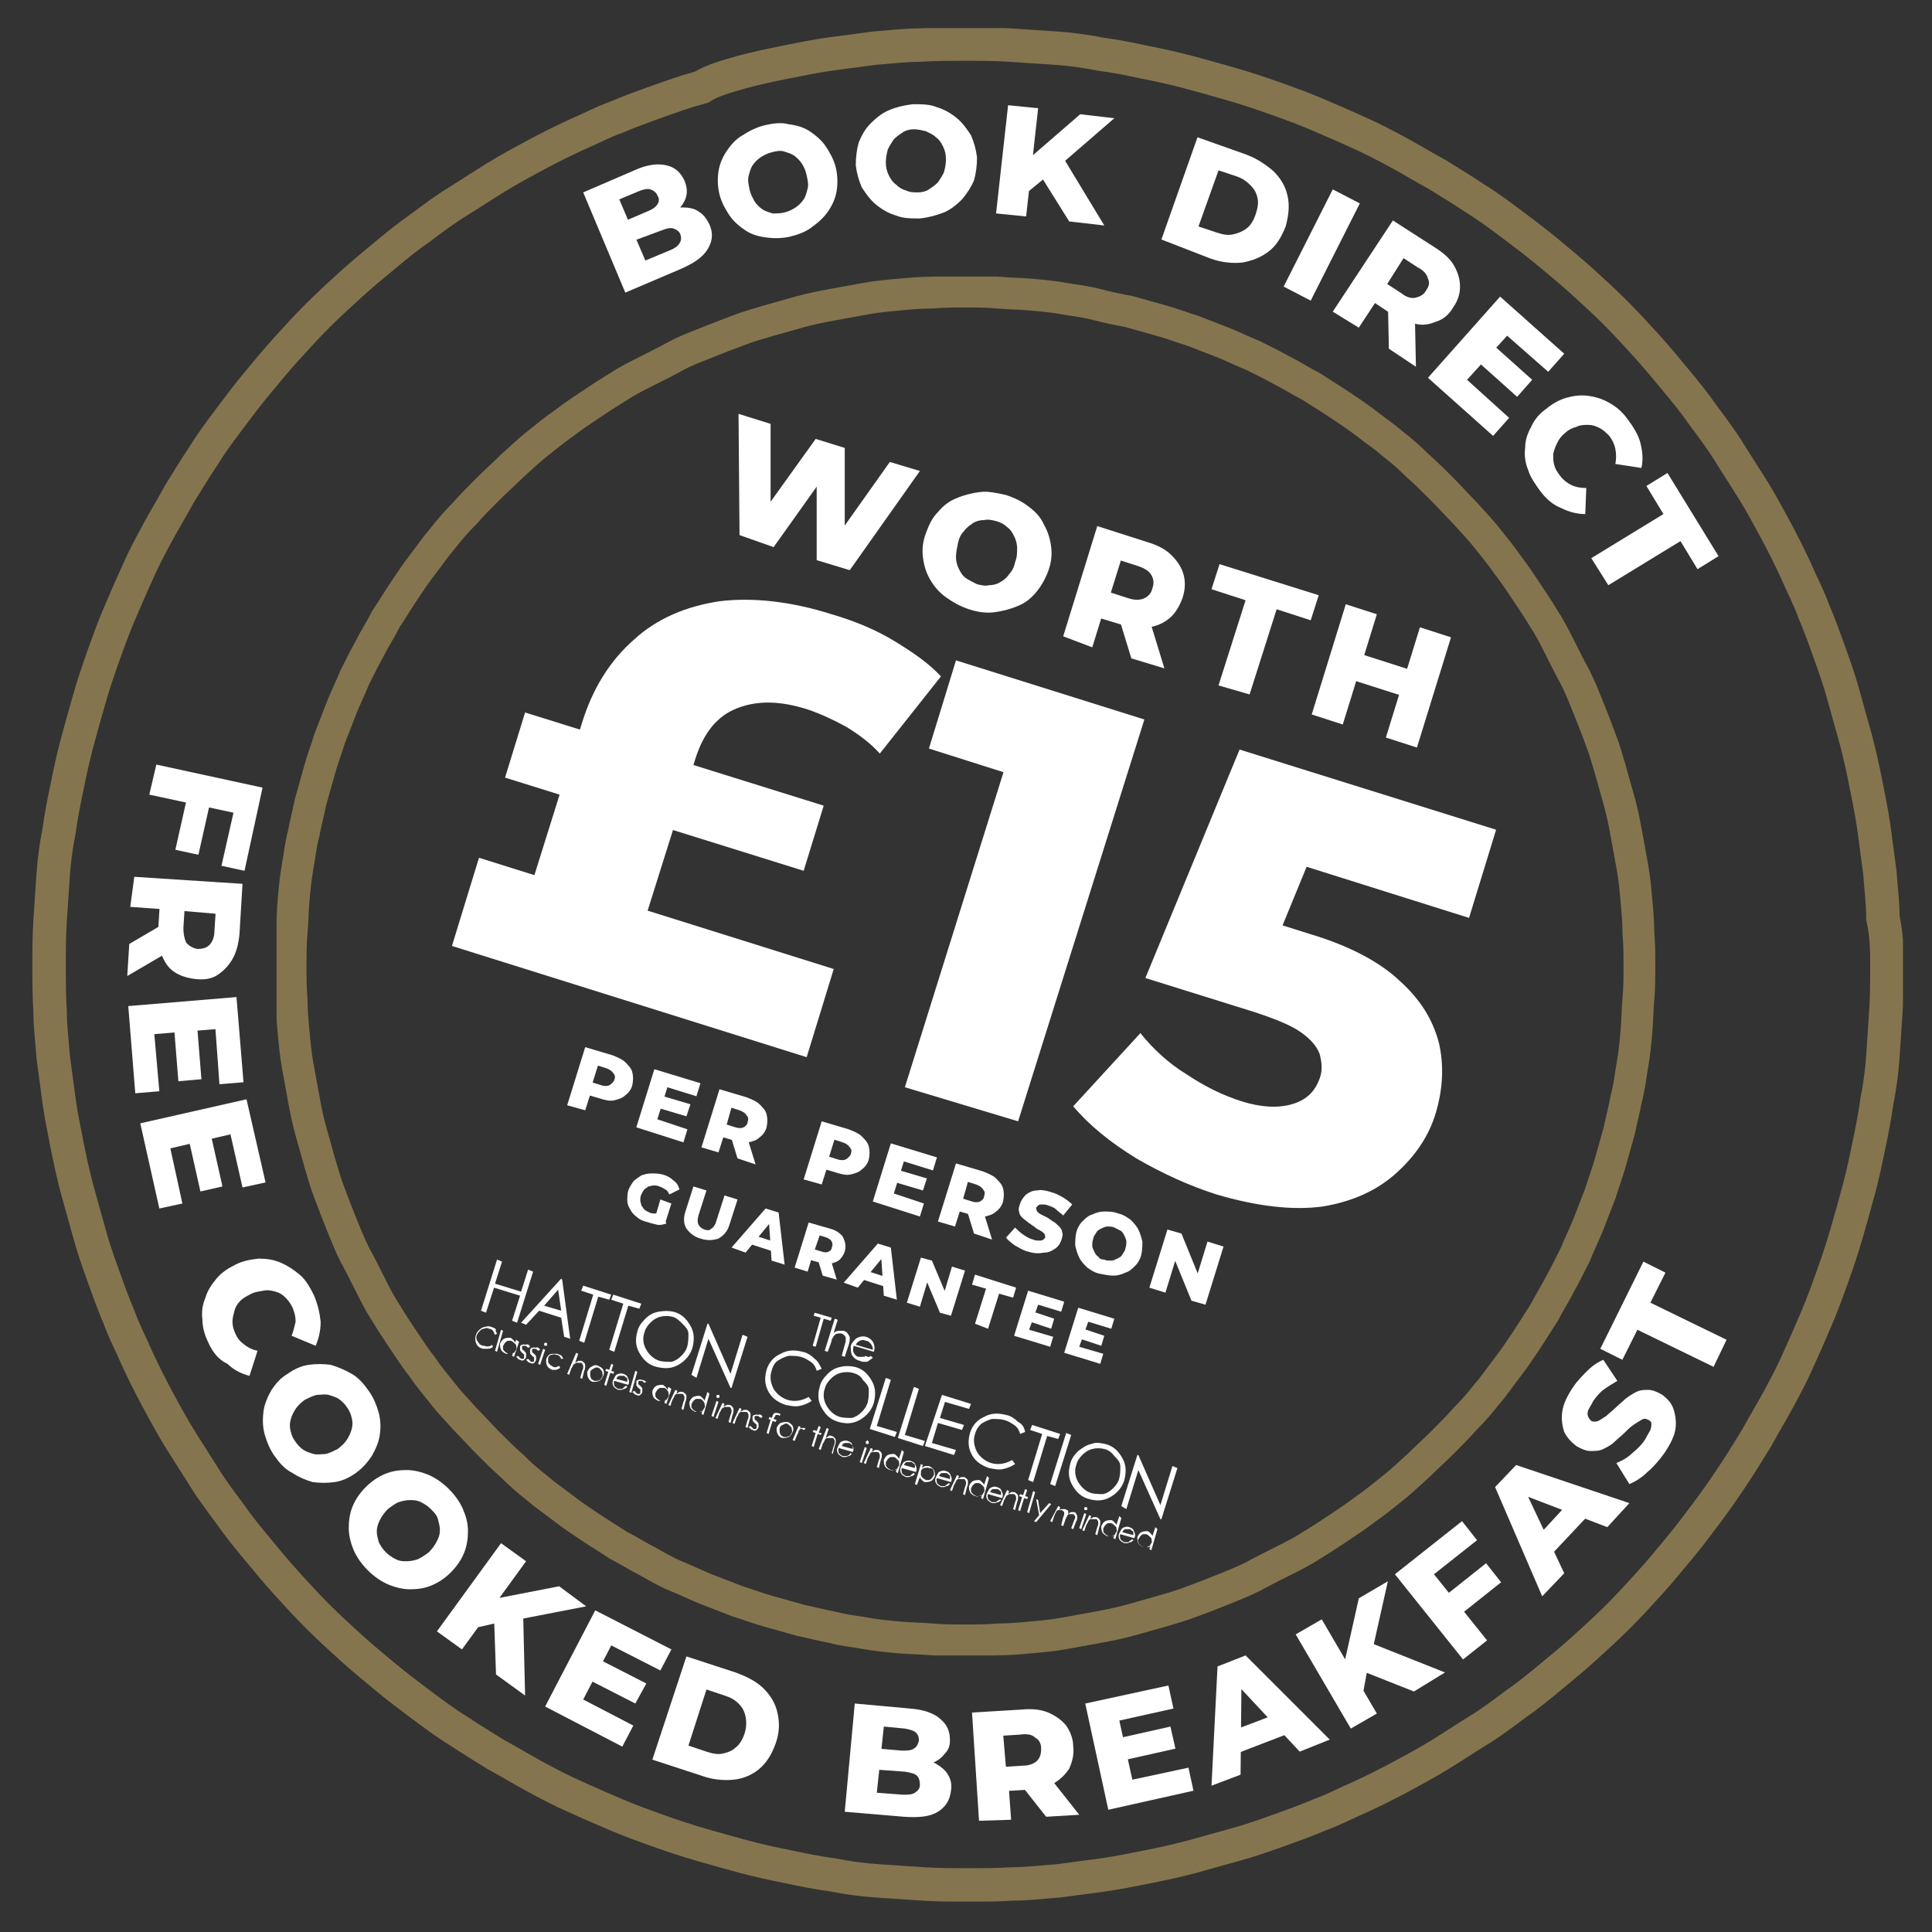
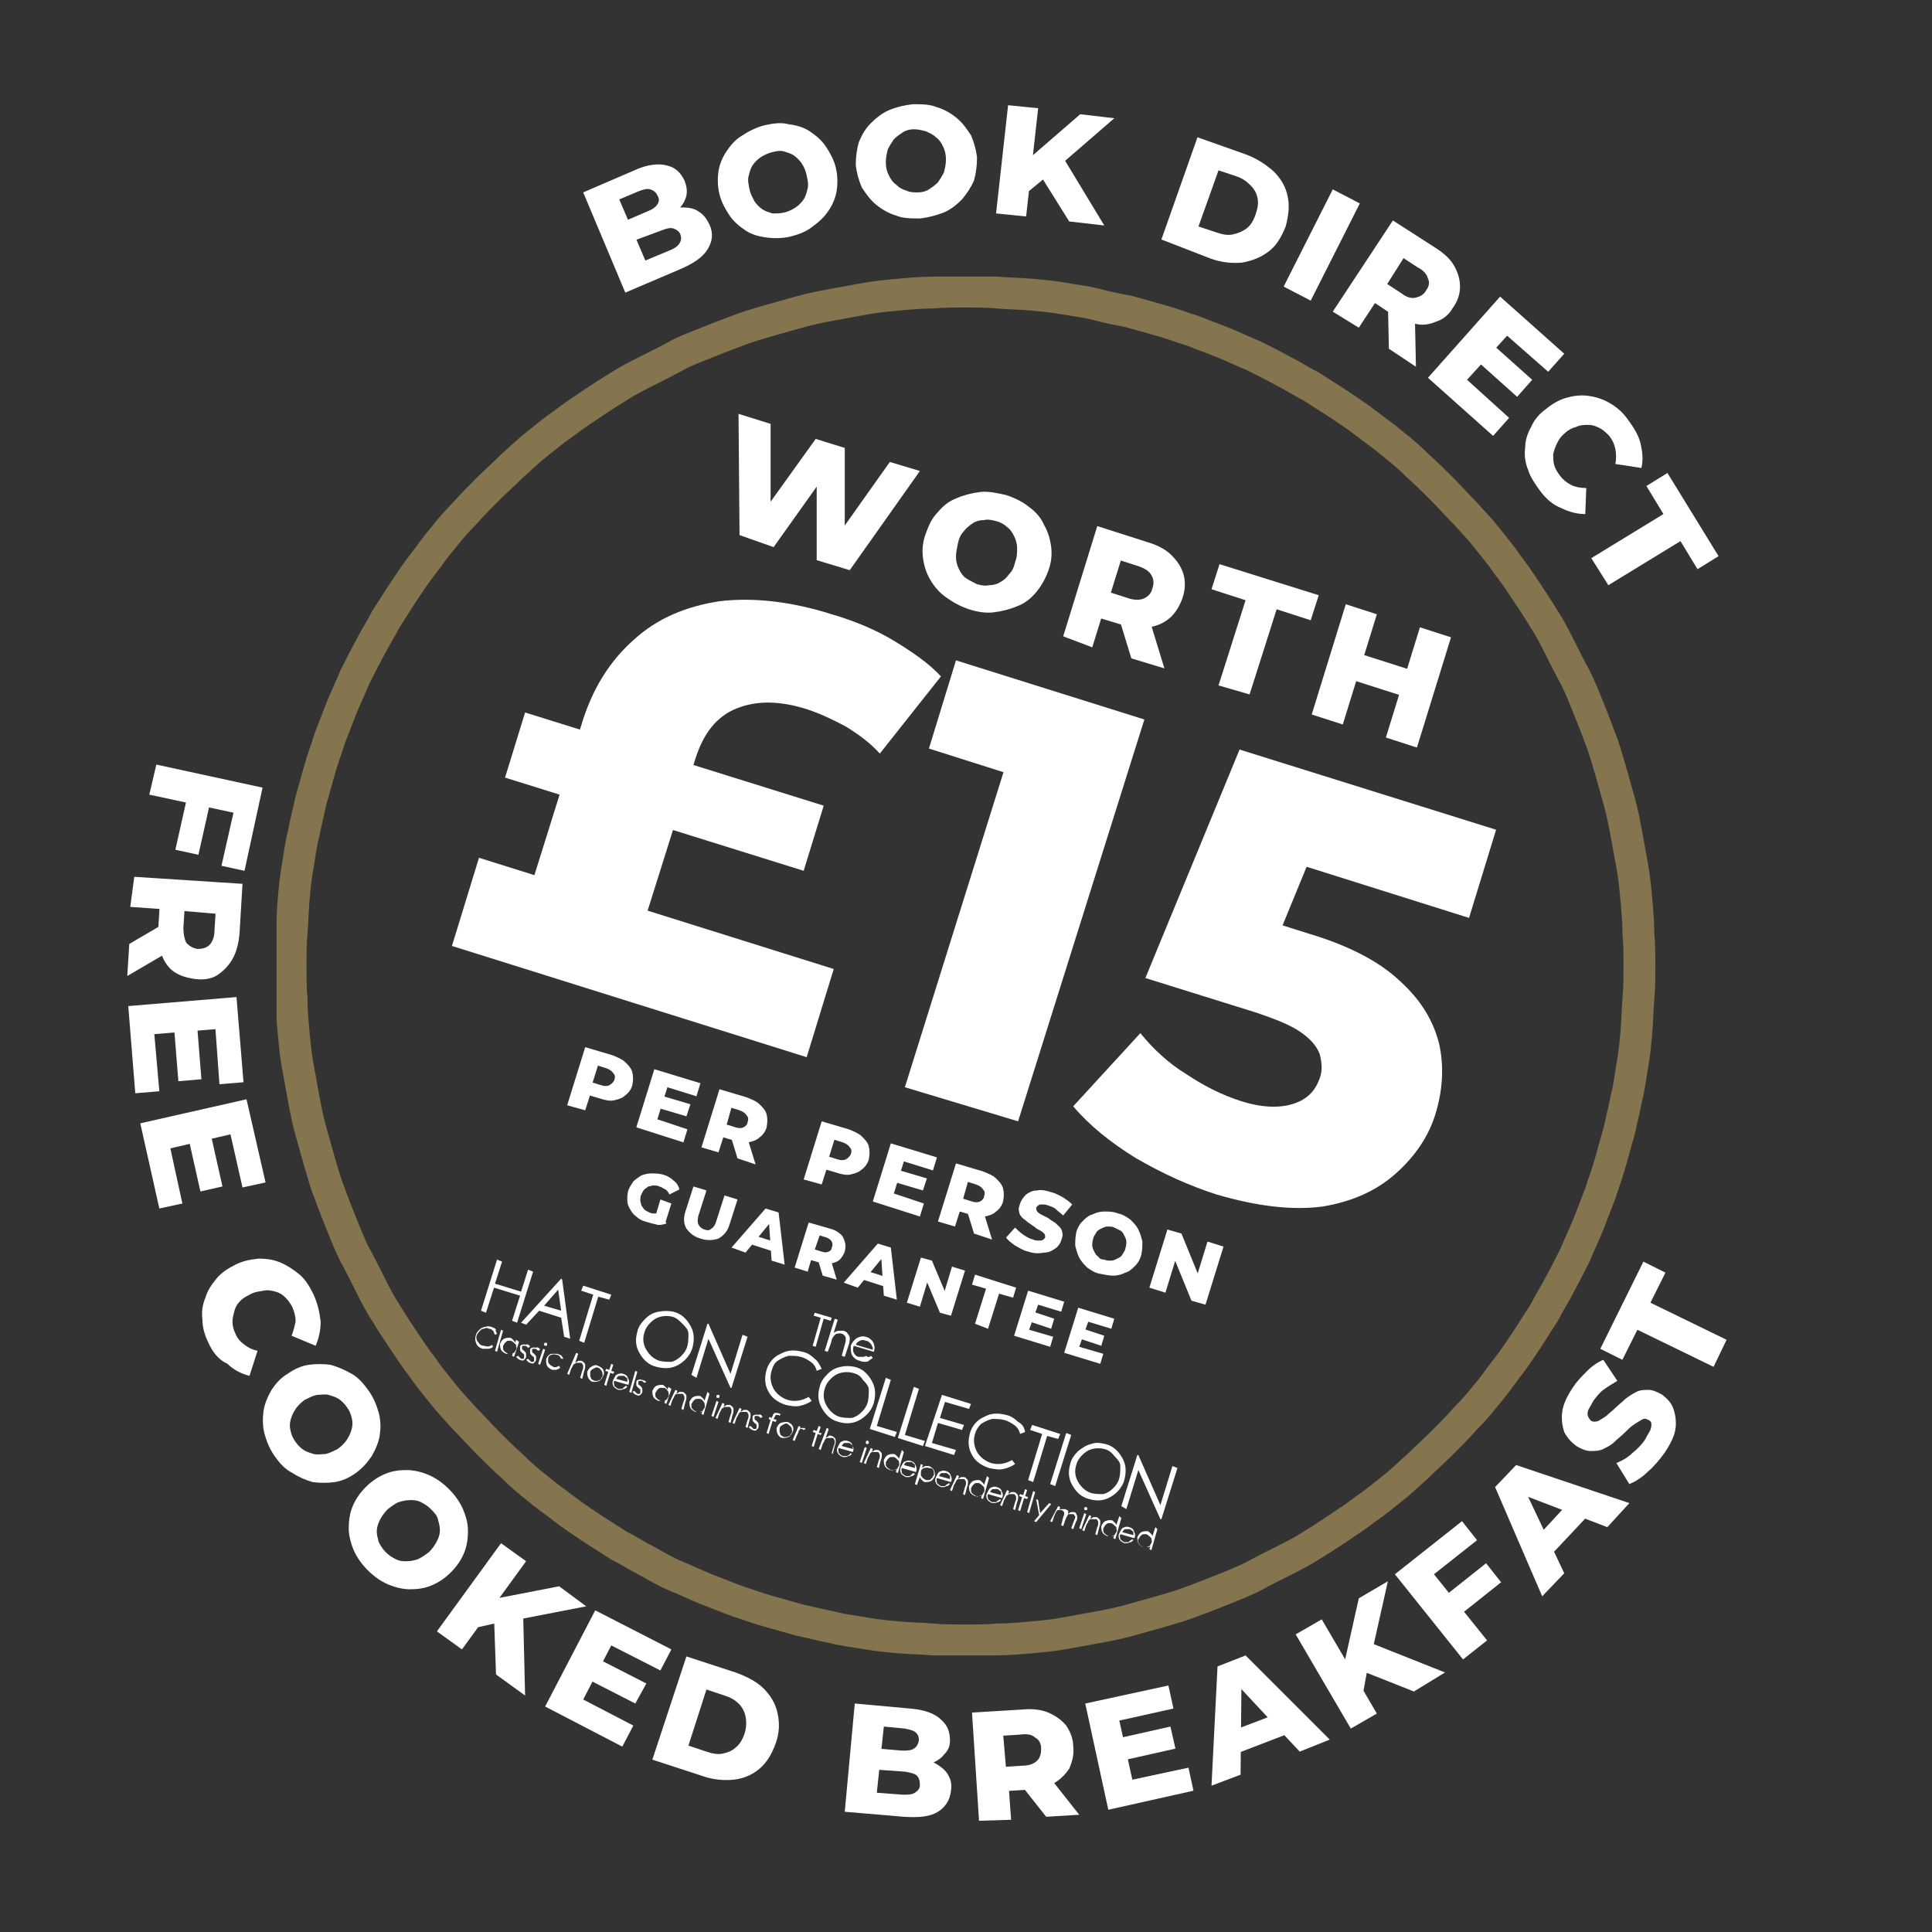
<svg xmlns="http://www.w3.org/2000/svg" xmlns:xlink="http://www.w3.org/1999/xlink" version="1.1" id="Layer_1" x="0px" y="0px" viewBox="0 0 192.8 192.8" style="enable-background:new 0 0 192.8 192.8;" xml:space="preserve">
  <rect x="0" y="0" width="192.8" height="192.8" fill="#333333" stroke="none" />
  <style type="text/css">
	
		.st0{clip-path:url(#SVGID_00000109726987019176756230000001566022936408536480_);fill:none;stroke:#85754E;stroke-width:3.337;stroke-miterlimit:10;}
	
		.st1{clip-path:url(#SVGID_00000053528357767519983060000009090491169665813888_);fill:none;stroke:#85754E;stroke-width:3.174;stroke-miterlimit:10;}
	.st2{fill:#FFFFFF;}
</style>
  <g>
    <g>
      <defs>
        <rect id="SVGID_1_" x="2.8" y="2.8" width="187.1" height="187.1" />
      </defs>
      <clipPath id="SVGID_00000123432760741003553710000016620959608753709207_">
        <use xlink:href="#SVGID_1_" style="overflow:visible;" />
      </clipPath>
    </g>
    <g>
      <defs>
-         <rect id="SVGID_00000040560175508998185970000002331630542071710633_" x="2.8" y="2.8" width="187.1" height="187.1" />
-       </defs>
+         </defs>
      <clipPath id="SVGID_00000072278520962413199320000011903480701013435275_">
        <use xlink:href="#SVGID_00000040560175508998185970000002331630542071710633_" style="overflow:visible;" />
      </clipPath>
      <path style="clip-path:url(#SVGID_00000072278520962413199320000011903480701013435275_);fill:none;stroke:#85754E;stroke-width:3.337;stroke-miterlimit:10;" d="    M188.3,96.4c0,1.5,0,3-0.1,4.5c-0.1,1.5-0.2,3-0.3,4.5c-0.1,1.5-0.3,3-0.6,4.5c-0.2,1.5-0.5,3-0.8,4.4c-0.3,1.5-0.6,2.9-1,4.4    c-0.4,1.5-0.8,2.9-1.2,4.3c-0.4,1.4-0.9,2.9-1.4,4.3c-0.5,1.4-1,2.8-1.6,4.2c-0.6,1.4-1.2,2.8-1.8,4.1c-0.6,1.4-1.3,2.7-2,4    c-0.7,1.3-1.5,2.6-2.2,3.9c-0.8,1.3-1.6,2.6-2.4,3.8s-1.7,2.5-2.6,3.7c-0.9,1.2-1.8,2.4-2.8,3.6c-1,1.2-1.9,2.3-2.9,3.4    c-1,1.1-2,2.2-3.1,3.3c-1.1,1.1-2.2,2.1-3.3,3.1c-1.1,1-2.3,2-3.4,2.9c-1.2,1-2.3,1.9-3.6,2.8c-1.2,0.9-2.4,1.8-3.7,2.6    c-1.3,0.8-2.5,1.6-3.8,2.4c-1.3,0.8-2.6,1.5-3.9,2.2c-1.3,0.7-2.7,1.4-4,2c-1.4,0.6-2.7,1.3-4.1,1.8c-1.4,0.6-2.8,1.1-4.2,1.6    c-1.4,0.5-2.8,1-4.3,1.4c-1.4,0.4-2.9,0.8-4.3,1.2c-1.5,0.4-2.9,0.7-4.4,1c-1.5,0.3-3,0.6-4.4,0.8c-1.5,0.2-3,0.4-4.5,0.6    c-1.5,0.1-3,0.3-4.5,0.3c-1.5,0.1-3,0.1-4.5,0.1c-1.5,0-3,0-4.5-0.1c-1.5-0.1-3-0.2-4.5-0.3c-1.5-0.1-3-0.3-4.5-0.6    c-1.5-0.2-3-0.5-4.4-0.8c-1.5-0.3-2.9-0.6-4.4-1c-1.5-0.4-2.9-0.8-4.3-1.2c-1.4-0.4-2.9-0.9-4.3-1.4c-1.4-0.5-2.8-1-4.2-1.6    c-1.4-0.6-2.8-1.2-4.1-1.8c-1.4-0.6-2.7-1.3-4-2c-1.3-0.7-2.6-1.5-3.9-2.2c-1.3-0.8-2.6-1.6-3.8-2.4c-1.3-0.8-2.5-1.7-3.7-2.6    c-1.2-0.9-2.4-1.8-3.6-2.8c-1.2-1-2.3-1.9-3.4-2.9c-1.1-1-2.2-2-3.3-3.1c-1.1-1.1-2.1-2.2-3.1-3.3c-1-1.1-2-2.3-2.9-3.4    c-1-1.2-1.9-2.3-2.8-3.6c-0.9-1.2-1.8-2.4-2.6-3.7s-1.6-2.5-2.4-3.8c-0.8-1.3-1.5-2.6-2.2-3.9c-0.7-1.3-1.4-2.7-2-4    c-0.6-1.4-1.3-2.7-1.8-4.1c-0.6-1.4-1.1-2.8-1.6-4.2c-0.5-1.4-1-2.8-1.4-4.3c-0.4-1.4-0.8-2.9-1.2-4.3c-0.4-1.5-0.7-2.9-1-4.4    c-0.3-1.5-0.6-3-0.8-4.4c-0.2-1.5-0.4-3-0.6-4.5c-0.1-1.5-0.3-3-0.3-4.5c-0.1-1.5-0.1-3-0.1-4.5c0-1.5,0-3,0.1-4.5    c0.1-1.5,0.2-3,0.3-4.5c0.1-1.5,0.3-3,0.6-4.5c0.2-1.5,0.5-3,0.8-4.4c0.3-1.5,0.6-2.9,1-4.4c0.4-1.5,0.8-2.9,1.2-4.3    c0.4-1.4,0.9-2.9,1.4-4.3c0.5-1.4,1-2.8,1.6-4.2c0.6-1.4,1.2-2.8,1.8-4.1c0.6-1.4,1.3-2.7,2-4c0.7-1.3,1.5-2.6,2.2-3.9    c0.8-1.3,1.6-2.6,2.4-3.8c0.8-1.3,1.7-2.5,2.6-3.7c0.9-1.2,1.8-2.4,2.8-3.6c1-1.2,1.9-2.3,2.9-3.4c1-1.1,2-2.2,3.1-3.3    c1.1-1.1,2.2-2.1,3.3-3.1c1.1-1,2.3-2,3.4-2.9c1.2-1,2.3-1.9,3.6-2.8c1.2-0.9,2.4-1.8,3.7-2.6c1.3-0.8,2.5-1.6,3.8-2.4    c1.3-0.8,2.6-1.5,3.9-2.2c1.3-0.7,2.7-1.4,4-2c1.4-0.6,2.7-1.3,4.1-1.8c1.4-0.6,2.8-1.1,4.2-1.6c1.4-0.5,2.8-1,4.3-1.4    C71.1,8,72.6,7.6,74,7.2c1.5-0.4,2.9-0.7,4.4-1c1.5-0.3,3-0.6,4.4-0.8c1.5-0.2,3-0.4,4.5-0.6c1.5-0.1,3-0.3,4.5-0.3    c1.5-0.1,3-0.1,4.5-0.1c1.5,0,3,0,4.5,0.1c1.5,0.1,3,0.2,4.5,0.3c1.5,0.1,3,0.3,4.5,0.6c1.5,0.2,3,0.5,4.4,0.8    c1.5,0.3,2.9,0.6,4.4,1c1.5,0.4,2.9,0.8,4.3,1.2c1.4,0.4,2.9,0.9,4.3,1.4c1.4,0.5,2.8,1,4.2,1.6c1.4,0.6,2.8,1.2,4.1,1.8    c1.4,0.6,2.7,1.3,4,2c1.3,0.7,2.6,1.5,3.9,2.2c1.3,0.8,2.6,1.6,3.8,2.4c1.3,0.8,2.5,1.7,3.7,2.6c1.2,0.9,2.4,1.8,3.6,2.8    c1.2,1,2.3,1.9,3.4,2.9c1.1,1,2.2,2,3.3,3.1c1.1,1.1,2.1,2.2,3.1,3.3c1,1.1,2,2.3,2.9,3.4c1,1.2,1.9,2.3,2.8,3.6    c0.9,1.2,1.8,2.4,2.6,3.7c0.8,1.3,1.6,2.5,2.4,3.8c0.8,1.3,1.5,2.6,2.2,3.9c0.7,1.3,1.4,2.7,2,4c0.6,1.4,1.3,2.7,1.8,4.1    c0.6,1.4,1.1,2.8,1.6,4.2c0.5,1.4,1,2.8,1.4,4.3c0.4,1.4,0.8,2.9,1.2,4.3c0.4,1.5,0.7,2.9,1,4.4c0.3,1.5,0.6,3,0.8,4.4    c0.2,1.5,0.4,3,0.6,4.5c0.1,1.5,0.3,3,0.3,4.5C188.3,93.4,188.3,94.9,188.3,96.4z" />
    </g>
    <g>
      <defs>
        <rect id="SVGID_00000171718691356632594530000013439975081059639465_" x="27.6" y="27.6" width="137.6" height="137.6" />
      </defs>
      <clipPath id="SVGID_00000137092279896825726690000016792763368577393838_">
        <use xlink:href="#SVGID_00000171718691356632594530000013439975081059639465_" style="overflow:visible;" />
      </clipPath>
      <path style="clip-path:url(#SVGID_00000137092279896825726690000016792763368577393838_);fill:none;stroke:#85754E;stroke-width:3.174;stroke-miterlimit:10;" d="    M163.6,96.4c0,1.1,0,2.2-0.1,3.3c-0.1,1.1-0.1,2.2-0.2,3.3c-0.1,1.1-0.2,2.2-0.4,3.3c-0.2,1.1-0.3,2.2-0.6,3.3    c-0.2,1.1-0.5,2.2-0.7,3.2c-0.3,1.1-0.6,2.1-0.9,3.2c-0.3,1.1-0.7,2.1-1,3.1c-0.4,1-0.8,2.1-1.2,3.1c-0.4,1-0.9,2-1.3,3    c-0.5,1-1,2-1.5,2.9c-0.5,1-1.1,1.9-1.6,2.9c-0.6,0.9-1.2,1.9-1.8,2.8s-1.2,1.8-1.9,2.7c-0.7,0.9-1.3,1.8-2,2.6    c-0.7,0.9-1.4,1.7-2.2,2.5c-0.7,0.8-1.5,1.6-2.3,2.4c-0.8,0.8-1.6,1.5-2.4,2.3c-0.8,0.7-1.6,1.5-2.5,2.2c-0.9,0.7-1.7,1.4-2.6,2    c-0.9,0.7-1.8,1.3-2.7,1.9c-0.9,0.6-1.8,1.2-2.8,1.8c-0.9,0.6-1.9,1.1-2.9,1.6c-1,0.5-2,1-2.9,1.5c-1,0.5-2,0.9-3,1.3    c-1,0.4-2,0.8-3.1,1.2c-1,0.4-2.1,0.7-3.1,1c-1.1,0.3-2.1,0.6-3.2,0.9c-1.1,0.3-2.1,0.5-3.2,0.7c-1.1,0.2-2.2,0.4-3.3,0.6    c-1.1,0.2-2.2,0.3-3.3,0.4c-1.1,0.1-2.2,0.2-3.3,0.2c-1.1,0.1-2.2,0.1-3.3,0.1c-1.1,0-2.2,0-3.3-0.1c-1.1-0.1-2.2-0.1-3.3-0.2    c-1.1-0.1-2.2-0.2-3.3-0.4c-1.1-0.2-2.2-0.3-3.3-0.6c-1.1-0.2-2.2-0.5-3.2-0.7c-1.1-0.3-2.1-0.6-3.2-0.9c-1.1-0.3-2.1-0.7-3.1-1    c-1-0.4-2.1-0.8-3.1-1.2c-1-0.4-2-0.9-3-1.3s-2-1-2.9-1.5c-1-0.5-1.9-1.1-2.9-1.6c-0.9-0.6-1.9-1.2-2.8-1.8    c-0.9-0.6-1.8-1.2-2.7-1.9c-0.9-0.7-1.8-1.3-2.6-2c-0.9-0.7-1.7-1.4-2.5-2.2c-0.8-0.7-1.6-1.5-2.4-2.3c-0.8-0.8-1.5-1.6-2.3-2.4    c-0.7-0.8-1.5-1.6-2.2-2.5c-0.7-0.9-1.4-1.7-2-2.6c-0.7-0.9-1.3-1.8-1.9-2.7c-0.6-0.9-1.2-1.8-1.8-2.8c-0.6-0.9-1.1-1.9-1.6-2.9    c-0.5-1-1-2-1.5-2.9c-0.5-1-0.9-2-1.3-3c-0.4-1-0.8-2-1.2-3.1c-0.4-1-0.7-2.1-1-3.1c-0.3-1.1-0.6-2.1-0.9-3.2    c-0.3-1.1-0.5-2.1-0.7-3.2c-0.2-1.1-0.4-2.2-0.6-3.3c-0.2-1.1-0.3-2.2-0.4-3.3s-0.2-2.2-0.2-3.3c-0.1-1.1-0.1-2.2-0.1-3.3    c0-1.1,0-2.2,0.1-3.3c0.1-1.1,0.1-2.2,0.2-3.3s0.2-2.2,0.4-3.3c0.2-1.1,0.3-2.2,0.6-3.3c0.2-1.1,0.5-2.2,0.7-3.2    c0.3-1.1,0.6-2.1,0.9-3.2c0.3-1.1,0.7-2.1,1-3.1c0.4-1,0.8-2.1,1.2-3.1c0.4-1,0.9-2,1.3-3c0.5-1,1-2,1.5-2.9    c0.5-1,1.1-1.9,1.6-2.9c0.6-0.9,1.2-1.9,1.8-2.8c0.6-0.9,1.2-1.8,1.9-2.7c0.7-0.9,1.3-1.8,2-2.6c0.7-0.9,1.4-1.7,2.2-2.5    c0.7-0.8,1.5-1.6,2.3-2.4c0.8-0.8,1.6-1.5,2.4-2.3c0.8-0.7,1.6-1.5,2.5-2.2c0.9-0.7,1.7-1.4,2.6-2c0.9-0.7,1.8-1.3,2.7-1.9    c0.9-0.6,1.8-1.2,2.8-1.8c0.9-0.6,1.9-1.1,2.9-1.6c1-0.5,2-1,2.9-1.5s2-0.9,3-1.3c1-0.4,2-0.8,3.1-1.2c1-0.4,2.1-0.7,3.1-1    c1.1-0.3,2.1-0.6,3.2-0.9s2.1-0.5,3.2-0.7c1.1-0.2,2.2-0.4,3.3-0.6c1.1-0.2,2.2-0.3,3.3-0.4c1.1-0.1,2.2-0.2,3.3-0.2    c1.1-0.1,2.2-0.1,3.3-0.1c1.1,0,2.2,0,3.3,0.1c1.1,0.1,2.2,0.1,3.3,0.2c1.1,0.1,2.2,0.2,3.3,0.4c1.1,0.2,2.2,0.3,3.3,0.6    s2.2,0.5,3.2,0.7c1.1,0.3,2.1,0.6,3.2,0.9c1.1,0.3,2.1,0.7,3.1,1c1,0.4,2.1,0.8,3.1,1.2c1,0.4,2,0.9,3,1.3c1,0.5,2,1,2.9,1.5    c1,0.5,1.9,1.1,2.9,1.6c0.9,0.6,1.9,1.2,2.8,1.8c0.9,0.6,1.8,1.2,2.7,1.9c0.9,0.7,1.8,1.3,2.6,2c0.9,0.7,1.7,1.4,2.5,2.2    c0.8,0.7,1.6,1.5,2.4,2.3c0.8,0.8,1.5,1.6,2.3,2.4c0.7,0.8,1.5,1.6,2.2,2.5c0.7,0.9,1.4,1.7,2,2.6c0.7,0.9,1.3,1.8,1.9,2.7    c0.6,0.9,1.2,1.8,1.8,2.8c0.6,0.9,1.1,1.9,1.6,2.9c0.5,1,1,2,1.5,2.9c0.5,1,0.9,2,1.3,3c0.4,1,0.8,2,1.2,3.1c0.4,1,0.7,2.1,1,3.1    c0.3,1.1,0.6,2.1,0.9,3.2c0.3,1.1,0.5,2.1,0.7,3.2c0.2,1.1,0.4,2.2,0.6,3.3c0.2,1.1,0.3,2.2,0.4,3.3c0.1,1.1,0.2,2.2,0.2,3.3    C163.6,94.2,163.6,95.3,163.6,96.4z" />
    </g>
    <g>
      <path class="st2" d="M62.4,29.2l-4.2-10l5.1-2.2c1.3-0.6,2.4-0.7,3.2-0.5c0.9,0.2,1.4,0.7,1.8,1.5c0.2,0.5,0.3,1,0.2,1.5    c-0.1,0.5-0.4,1-0.8,1.4c-0.4,0.4-0.9,0.8-1.6,1.1l0-0.8c0.7-0.3,1.4-0.5,2-0.5c0.6,0,1.2,0.1,1.6,0.4c0.5,0.3,0.8,0.7,1.1,1.3    c0.4,0.9,0.3,1.7-0.2,2.5c-0.5,0.8-1.4,1.4-2.8,2L62.4,29.2z M64.4,26l2.4-1c0.5-0.2,0.8-0.4,1-0.7c0.2-0.3,0.2-0.6,0.1-0.9    c-0.1-0.3-0.4-0.5-0.7-0.6c-0.3-0.1-0.7,0-1.2,0.2L63.3,24l-0.8-2l2.1-0.9c0.5-0.2,0.8-0.4,1-0.7c0.2-0.3,0.2-0.6,0-0.9    c-0.1-0.3-0.4-0.5-0.7-0.6c-0.3-0.1-0.7,0-1.2,0.2l-1.9,0.8L64.4,26z" />
    </g>
    <g>
      <path class="st2" d="M78.9,23.6c-0.8,0.2-1.7,0.2-2.4,0.1c-0.8-0.1-1.5-0.3-2.1-0.7c-0.6-0.4-1.2-0.9-1.6-1.5    c-0.4-0.6-0.8-1.3-1-2.1c-0.2-0.8-0.2-1.6-0.1-2.3c0.1-0.7,0.4-1.4,0.8-2c0.4-0.6,0.9-1.2,1.6-1.6c0.6-0.4,1.4-0.8,2.2-1    c0.9-0.2,1.7-0.3,2.4-0.1c0.8,0.1,1.5,0.3,2.1,0.7c0.6,0.4,1.2,0.9,1.6,1.5s0.8,1.3,1,2.1c0.2,0.8,0.2,1.6,0.1,2.3    c-0.1,0.7-0.4,1.4-0.8,2c-0.4,0.6-0.9,1.1-1.6,1.6C80.5,23.1,79.7,23.4,78.9,23.6z M78.3,21.2c0.4-0.1,0.8-0.3,1.1-0.5    c0.3-0.2,0.6-0.5,0.8-0.8c0.2-0.3,0.3-0.7,0.4-1.1c0.1-0.4,0-0.8-0.1-1.3c-0.1-0.5-0.3-0.9-0.5-1.2c-0.2-0.3-0.5-0.6-0.8-0.8    c-0.3-0.2-0.7-0.3-1-0.4c-0.4-0.1-0.8,0-1.2,0.1c-0.4,0.1-0.8,0.3-1.1,0.5c-0.3,0.2-0.6,0.5-0.8,0.8c-0.2,0.3-0.3,0.7-0.4,1.1    c-0.1,0.4,0,0.8,0.1,1.3c0.1,0.5,0.3,0.8,0.5,1.2c0.2,0.3,0.5,0.6,0.8,0.8c0.3,0.2,0.7,0.3,1,0.4C77.5,21.3,77.9,21.3,78.3,21.2z" />
    </g>
    <g>
      <path class="st2" d="M91.8,21.8c-0.9,0-1.7,0-2.4-0.3c-0.7-0.2-1.4-0.6-2-1.1c-0.6-0.5-1-1.1-1.4-1.7c-0.3-0.7-0.5-1.4-0.6-2.2    c0-0.8,0.1-1.6,0.3-2.3c0.3-0.7,0.6-1.3,1.2-1.9c0.5-0.5,1.1-1,1.8-1.3c0.7-0.3,1.5-0.5,2.4-0.6c0.9,0,1.7,0,2.4,0.3    c0.7,0.2,1.4,0.6,2,1.1c0.6,0.5,1,1.1,1.4,1.7c0.3,0.7,0.5,1.4,0.6,2.2c0,0.8-0.1,1.6-0.3,2.3c-0.3,0.7-0.7,1.3-1.2,1.9    c-0.5,0.5-1.1,1-1.8,1.3C93.4,21.5,92.7,21.7,91.8,21.8z M91.6,19.2c0.4,0,0.8-0.1,1.1-0.3c0.3-0.2,0.6-0.4,0.9-0.7    c0.2-0.3,0.4-0.6,0.6-1c0.1-0.4,0.2-0.8,0.2-1.3c0-0.5-0.1-0.9-0.3-1.3c-0.2-0.4-0.4-0.7-0.7-0.9c-0.3-0.3-0.6-0.4-1-0.6    c-0.4-0.1-0.8-0.2-1.2-0.2c-0.4,0-0.8,0.1-1.1,0.3c-0.3,0.2-0.6,0.4-0.9,0.7c-0.2,0.3-0.4,0.6-0.6,1c-0.1,0.4-0.2,0.8-0.2,1.3    c0,0.5,0.1,0.9,0.3,1.3c0.2,0.4,0.4,0.7,0.7,0.9c0.3,0.3,0.6,0.5,1,0.6C90.8,19.2,91.2,19.2,91.6,19.2z" />
    </g>
    <g>
      <path class="st2" d="M99.4,21.3l1.2-10.8l3,0.3l-1.2,10.8L99.4,21.3z M102.4,19.3l0.2-3.4l5.2-4.5l3.4,0.4l-5.2,4.5l-1.9,1.6    L102.4,19.3z M106.7,22.1l-3-4.8l2.2-1.9l4.3,7.1L106.7,22.1z" />
    </g>
    <g>
      <path class="st2" d="M115.9,23.9l3.6-10.2l4.8,1.7c1.1,0.4,2,1,2.8,1.7c0.7,0.7,1.2,1.5,1.4,2.5c0.2,0.9,0.1,1.9-0.2,3    c-0.4,1-0.9,1.9-1.7,2.5c-0.8,0.6-1.6,0.9-2.6,1.1c-1,0.1-2.1,0-3.2-0.4L115.9,23.9z M119.6,22.6l1.8,0.6c0.6,0.2,1.1,0.3,1.6,0.2    c0.5-0.1,1-0.3,1.4-0.6s0.7-0.8,0.9-1.4c0.2-0.6,0.3-1.1,0.2-1.6c-0.1-0.5-0.3-0.9-0.7-1.3c-0.4-0.4-0.8-0.7-1.4-0.9l-1.8-0.6    L119.6,22.6z" />
    </g>
    <g>
      <path class="st2" d="M128.1,28.6l4.9-9.7l2.7,1.4l-4.9,9.7L128.1,28.6z" />
    </g>
    <g>
      <path class="st2" d="M133,31.1L139,22l4.2,2.7c0.8,0.5,1.5,1.1,1.9,1.8c0.4,0.7,0.6,1.4,0.6,2.1c0,0.7-0.2,1.4-0.7,2.1    c-0.4,0.7-1,1.2-1.7,1.4c-0.7,0.3-1.4,0.4-2.1,0.2s-1.6-0.5-2.4-1l-2.7-1.8l1.8-0.3l-2.3,3.5L133,31.1z M137.7,29.5l-0.4-1.9    l2.6,1.7c0.5,0.4,1,0.5,1.4,0.4s0.8-0.3,1-0.7c0.3-0.4,0.4-0.8,0.2-1.2c-0.1-0.4-0.4-0.8-1-1.1l-2.6-1.7l1.9-0.4L137.7,29.5z     M138.6,34.8l-0.1-4.8l2.7,1.8l0.1,4.8L138.6,34.8z" />
    </g>
    <g>
      <path class="st2" d="M146.4,37.9l4.2,3.8l-1.6,1.8l-6.5-5.8l7.2-8.1l6.4,5.7l-1.6,1.8l-4.1-3.6L146.4,37.9z M149.1,34.5l3.8,3.4    l-1.5,1.7l-3.8-3.4L149.1,34.5z" />
    </g>
    <g>
      <path class="st2" d="M153.7,49c-0.5-0.7-1-1.4-1.2-2.1c-0.3-0.7-0.4-1.5-0.3-2.2c0-0.7,0.2-1.4,0.6-2.1c0.3-0.7,0.8-1.3,1.5-1.8    c0.6-0.5,1.3-0.9,2-1.1c0.7-0.2,1.4-0.3,2.2-0.2c0.7,0.1,1.4,0.3,2.1,0.7c0.7,0.4,1.3,0.9,1.8,1.6c0.6,0.8,1.1,1.6,1.3,2.4    c0.2,0.8,0.3,1.7,0.1,2.5l-2.6-0.4c0.1-0.5,0.1-1,0-1.5c-0.1-0.5-0.3-0.9-0.6-1.3c-0.3-0.3-0.6-0.6-1-0.8    c-0.4-0.2-0.7-0.3-1.1-0.3c-0.4,0-0.8,0-1.2,0.2c-0.4,0.1-0.8,0.3-1.1,0.6c-0.4,0.3-0.6,0.6-0.8,1c-0.2,0.4-0.3,0.7-0.4,1.1    c0,0.4,0,0.8,0.1,1.1c0.1,0.4,0.3,0.7,0.6,1.1c0.3,0.4,0.7,0.7,1.1,0.9c0.4,0.2,0.9,0.3,1.5,0.3l-0.1,2.6c-0.8,0-1.6-0.2-2.4-0.6    C155,50.4,154.3,49.8,153.7,49z" />
    </g>
    <g>
      <path class="st2" d="M158.8,55.7l7.2-4.4l-1.7-2.8l2.1-1.3l5.1,8.3l-2.1,1.3l-1.7-2.8l-7.2,4.4L158.8,55.7z" />
    </g>
    <g>
      <g>
        <path class="st2" d="M65.1,175.6l3.4-10.3l4.9,1.6c1.1,0.4,2.1,0.9,2.8,1.6c0.7,0.7,1.2,1.5,1.4,2.5c0.2,0.9,0.2,1.9-0.2,3     c-0.4,1.1-0.9,1.9-1.6,2.5s-1.6,1-2.6,1.1c-1,0.1-2.1,0-3.2-0.4L65.1,175.6z M68.7,174.2l1.8,0.6c0.6,0.2,1.1,0.3,1.6,0.2     c0.5-0.1,1-0.3,1.3-0.6c0.4-0.3,0.7-0.8,0.9-1.4c0.2-0.6,0.2-1.2,0.1-1.7c-0.1-0.5-0.3-0.9-0.7-1.3c-0.4-0.4-0.8-0.6-1.4-0.8     l-1.8-0.6L68.7,174.2z" />
      </g>
      <g>
        <g>
          <path class="st2" d="M14.9,79.3l0.7-3l10.6,2.3l-1.8,8.3l-2.3-0.5l1.2-5.3L14.9,79.3z M20.9,80.4l-1.1,4.9l-2.3-0.5l1.1-4.9      L20.9,80.4z" />
        </g>
        <g>
          <path class="st2" d="M12.9,94.2l4.1-2.4L16.8,95l-4.1,2.4L12.9,94.2z M13.4,87.5l10.8,0.7l-0.3,5c-0.1,1-0.3,1.8-0.7,2.5      c-0.4,0.7-0.9,1.2-1.5,1.6c-0.6,0.4-1.4,0.5-2.2,0.4c-0.8-0.1-1.5-0.3-2.1-0.7c-0.6-0.4-1-1-1.3-1.8c-0.3-0.7-0.4-1.6-0.3-2.6      l0.2-3.3l1.2,1.5l-4.2-0.3L13.4,87.5z M17,90.8l1.5-1.3l-0.2,3.1c0,0.6,0.1,1.1,0.3,1.5c0.3,0.3,0.6,0.5,1.1,0.6      c0.5,0,0.9-0.1,1.2-0.4c0.3-0.3,0.5-0.8,0.5-1.4l0.2-3.1l1.3,1.5L17,90.8z" />
        </g>
        <g>
          <path class="st2" d="M15.4,103.2l0.5,5.7l-2.4,0.2l-0.7-8.7l10.8-0.9l0.7,8.5l-2.4,0.2l-0.4-5.5L15.4,103.2z M19.7,102.7l0.4,5      l-2.3,0.2l-0.4-5L19.7,102.7z" />
        </g>
        <g>
          <path class="st2" d="M17,114.6l1.2,5.5l-2.3,0.5l-1.9-8.5l10.6-2.4l1.9,8.3l-2.3,0.5l-1.2-5.3L17,114.6z M21.1,113.5l1.1,4.9      l-2.2,0.5l-1.1-4.9L21.1,113.5z" />
        </g>
        <g>
          <path class="st2" d="M20.8,134c-0.4-0.8-0.6-1.6-0.6-2.3c-0.1-0.8,0-1.5,0.3-2.2c0.2-0.7,0.6-1.3,1.1-1.9c0.5-0.6,1.1-1,1.9-1.4      c0.8-0.4,1.5-0.5,2.3-0.6c0.8,0,1.5,0.1,2.2,0.4s1.3,0.7,1.9,1.2c0.6,0.5,1,1.2,1.4,2c0.4,0.9,0.6,1.8,0.7,2.7      c0,0.9-0.2,1.7-0.5,2.4l-2.4-1c0.2-0.5,0.3-1,0.4-1.4c0-0.5-0.1-0.9-0.3-1.4c-0.2-0.4-0.4-0.7-0.7-1c-0.3-0.3-0.6-0.5-1-0.6      s-0.7-0.2-1.2-0.1s-0.8,0.1-1.2,0.3c-0.4,0.2-0.8,0.4-1.1,0.7c-0.3,0.3-0.5,0.6-0.6,1c-0.1,0.4-0.2,0.7-0.2,1.1      c0,0.4,0.1,0.8,0.3,1.2c0.2,0.5,0.5,0.8,0.9,1.1s0.8,0.5,1.3,0.6l-0.8,2.5c-0.8-0.2-1.6-0.6-2.2-1.2      C21.8,135.7,21.2,134.9,20.8,134z" />
        </g>
        <g>
          <path class="st2" d="M27.4,145.3c-0.5-0.7-0.8-1.5-1-2.2c-0.2-0.8-0.2-1.5-0.1-2.3c0.1-0.7,0.4-1.4,0.8-2.1      c0.4-0.6,0.9-1.2,1.6-1.6c0.7-0.5,1.4-0.8,2.1-0.9c0.7-0.1,1.5-0.1,2.2,0c0.7,0.2,1.4,0.5,2.1,0.9s1.2,1,1.7,1.7      c0.5,0.7,0.8,1.5,1,2.2c0.2,0.8,0.2,1.5,0.1,2.2c-0.1,0.7-0.4,1.4-0.8,2.1c-0.4,0.6-0.9,1.2-1.6,1.7c-0.7,0.5-1.4,0.8-2.1,0.9      c-0.7,0.1-1.5,0.1-2.2,0c-0.7-0.2-1.4-0.5-2-0.9C28.4,146.6,27.9,146,27.4,145.3z M29.5,143.9c0.2,0.3,0.5,0.6,0.8,0.8      c0.3,0.2,0.7,0.3,1,0.4c0.4,0.1,0.8,0,1.2,0c0.4-0.1,0.8-0.3,1.2-0.5c0.4-0.3,0.7-0.6,0.9-0.9c0.2-0.3,0.4-0.7,0.5-1.1      c0.1-0.4,0.1-0.7,0-1.1c-0.1-0.4-0.2-0.7-0.5-1.1c-0.2-0.3-0.5-0.6-0.8-0.8s-0.7-0.3-1-0.4c-0.4-0.1-0.8,0-1.2,0      c-0.4,0.1-0.8,0.3-1.2,0.5c-0.4,0.3-0.7,0.6-0.9,0.9c-0.2,0.3-0.4,0.7-0.5,1.1c-0.1,0.4-0.1,0.7,0,1.1      C29.1,143.2,29.2,143.5,29.5,143.9z" />
        </g>
        <g>
          <path class="st2" d="M36.7,156.7c-0.6-0.6-1.1-1.3-1.4-2c-0.3-0.7-0.5-1.5-0.5-2.2c0-0.7,0.1-1.5,0.4-2.2      c0.3-0.7,0.7-1.3,1.3-1.9c0.6-0.6,1.2-1,1.9-1.3c0.7-0.3,1.4-0.4,2.2-0.4c0.7,0,1.5,0.2,2.2,0.5c0.7,0.3,1.4,0.8,2,1.4      c0.6,0.6,1.1,1.3,1.4,2c0.3,0.7,0.5,1.4,0.5,2.2c0,0.7-0.1,1.5-0.4,2.2c-0.3,0.7-0.7,1.3-1.3,1.9c-0.6,0.6-1.2,1-1.9,1.3      c-0.7,0.3-1.4,0.4-2.2,0.4c-0.7,0-1.5-0.2-2.2-0.5C38,157.8,37.3,157.3,36.7,156.7z M38.5,154.9c0.3,0.3,0.6,0.5,1,0.7      c0.4,0.2,0.7,0.2,1.1,0.2c0.4,0,0.8-0.1,1.1-0.2c0.4-0.2,0.7-0.4,1.1-0.7c0.3-0.3,0.6-0.7,0.8-1.1c0.2-0.4,0.3-0.7,0.3-1.1      c0-0.4-0.1-0.7-0.2-1.1s-0.4-0.7-0.7-1c-0.3-0.3-0.6-0.5-1-0.7c-0.4-0.2-0.7-0.2-1.1-0.2c-0.4,0-0.8,0.1-1.1,0.2      s-0.7,0.4-1.1,0.7c-0.3,0.3-0.6,0.7-0.8,1.1c-0.2,0.4-0.3,0.8-0.3,1.1c0,0.4,0.1,0.7,0.2,1.1C38,154.3,38.2,154.6,38.5,154.9z" />
        </g>
        <g>
          <path class="st2" d="M43.6,162.8L50,154l2.5,1.8l-6.4,8.8L43.6,162.8z M47.2,162.5l1.9-2.9l6.7-1.3l2.7,2l-6.7,1.3l-2.4,0.4      L47.2,162.5z M49.5,167.1l-0.2-5.7l2.9-0.6l0.2,8.4L49.5,167.1z" />
        </g>
        <g>
          <path class="st2" d="M58.2,169.6l5,2.6l-1.1,2.1l-7.7-4l5-9.6l7.6,3.9l-1.1,2.1l-4.9-2.5L58.2,169.6z M60,165.7l4.5,2.3l-1.1,2      l-4.5-2.3L60,165.7z" />
        </g>
        <g>
          <path class="st2" d="M84.3,180.8l1-10.8l5.5,0.5c1.4,0.1,2.5,0.5,3.1,1.1c0.7,0.6,0.9,1.3,0.9,2.1c0,0.6-0.2,1-0.6,1.4      c-0.3,0.4-0.8,0.7-1.3,0.9c-0.6,0.2-1.2,0.3-1.9,0.2l0.4-0.7c0.8,0.1,1.4,0.2,2,0.5c0.5,0.3,1,0.7,1.2,1.1      c0.3,0.5,0.4,1,0.3,1.6c-0.1,0.9-0.5,1.6-1.3,2.1c-0.8,0.5-1.9,0.6-3.4,0.5L84.3,180.8z M87.5,178.9l2.6,0.2      c0.5,0,0.9,0,1.2-0.2c0.3-0.2,0.5-0.4,0.5-0.8s-0.1-0.7-0.3-0.9s-0.6-0.3-1.2-0.4l-2.8-0.2l0.2-2.1l2.3,0.2c0.5,0,0.9,0,1.2-0.2      c0.3-0.2,0.4-0.4,0.5-0.8c0-0.4-0.1-0.6-0.3-0.8c-0.2-0.2-0.6-0.3-1.1-0.4l-2.1-0.2L87.5,178.9z" />
        </g>
        <g>
          <path class="st2" d="M97.7,181.7L97,170.9l5-0.3c1-0.1,1.9,0,2.6,0.3c0.7,0.3,1.3,0.7,1.8,1.3c0.4,0.6,0.7,1.3,0.7,2.1      c0.1,0.8-0.1,1.5-0.4,2.2c-0.4,0.6-0.9,1.1-1.6,1.5c-0.7,0.4-1.5,0.6-2.5,0.6l-3.3,0.2l1.3-1.4l0.3,4.2L97.7,181.7z       M100.5,177.7l-1.5-1.3l3.1-0.2c0.6,0,1.1-0.2,1.4-0.5c0.3-0.3,0.4-0.7,0.4-1.2c0-0.5-0.2-0.9-0.6-1.1c-0.3-0.3-0.8-0.4-1.5-0.3      l-3.1,0.2l1.3-1.5L100.5,177.7z M104.4,181.3l-3-3.8l3.3-0.2l3,3.8L104.4,181.3z" />
        </g>
        <g>
          <path class="st2" d="M113,177.6l5.6-1.2l0.5,2.3l-8.5,1.9l-2.3-10.6l8.3-1.8l0.5,2.3l-5.4,1.2L113,177.6z M111.9,173.4l4.9-1.1      l0.5,2.2l-4.9,1.1L111.9,173.4z" />
        </g>
        <g>
          <path class="st2" d="M120.9,178.2l0.6-11.9l2.8-1.1l8.4,8.4l-3,1.2l-6.9-7.4l1.1-0.4l-0.1,10.1L120.9,178.2z M122.6,175.3      l-0.1-2.4l5-1.9l1.6,1.8L122.6,175.3z" />
        </g>
        <g>
          <path class="st2" d="M134.8,172.5l-5.5-9.4l2.6-1.5l5.5,9.4L134.8,172.5z M136,169.1l-1.9-2.9l1.5-6.7l2.9-1.7l-1.5,6.7      l-0.6,2.4L136,169.1z M141.1,168.8l-5.3-2.1l0.6-2.9l7.8,3.1L141.1,168.8z" />
        </g>
        <g>
          <path class="st2" d="M148.4,163.7l-2.4,1.9l-6.8-8.5l6.7-5.3l1.5,1.9l-4.3,3.4L148.4,163.7z M144.4,159.1l3.9-3.1l1.5,1.9      l-3.9,3.1L144.4,159.1z" />
        </g>
        <g>
          <path class="st2" d="M153.9,159.3l-4.7-10.9l2.1-2.2l11.3,3.8l-2.2,2.4l-9.4-3.6l0.8-0.9l4.3,9.1L153.9,159.3z M154.1,155.9      l-1.1-2.1l3.6-3.9l2.2,1L154.1,155.9z" />
        </g>
        <g>
          <path class="st2" d="M166.1,145c-0.5,0.7-1.1,1.4-1.7,1.9c-0.6,0.6-1.3,1-1.8,1.2l-1.3-2.1c0.5-0.2,1.1-0.5,1.6-1      c0.5-0.4,1-0.9,1.3-1.4c0.2-0.4,0.4-0.7,0.5-0.9c0.1-0.3,0.1-0.5,0.1-0.6c0-0.2-0.1-0.3-0.3-0.4c-0.2-0.1-0.4-0.2-0.7,0      c-0.2,0.1-0.5,0.3-0.8,0.5c-0.3,0.2-0.6,0.5-0.9,0.8c-0.3,0.3-0.7,0.6-1,0.9s-0.7,0.5-1.1,0.7c-0.4,0.2-0.8,0.2-1.3,0.2      c-0.4,0-0.9-0.2-1.4-0.5c-0.5-0.4-0.9-0.8-1.2-1.4c-0.2-0.6-0.3-1.3-0.2-2c0.1-0.8,0.5-1.6,1.1-2.5c0.4-0.6,0.9-1.1,1.4-1.6      s1.1-0.9,1.6-1.1l1.4,2.1c-0.5,0.3-1,0.6-1.4,0.9c-0.4,0.3-0.7,0.7-1,1.1c-0.2,0.4-0.4,0.7-0.5,0.9c-0.1,0.3-0.1,0.5,0,0.7      s0.2,0.3,0.3,0.4c0.2,0.1,0.4,0.1,0.7,0c0.2-0.1,0.5-0.3,0.8-0.5c0.3-0.3,0.6-0.5,0.9-0.8c0.3-0.3,0.7-0.6,1-0.9      c0.4-0.3,0.7-0.5,1.1-0.7c0.4-0.2,0.8-0.2,1.2-0.2c0.4,0,0.9,0.2,1.4,0.5c0.5,0.4,0.9,0.8,1.1,1.4s0.3,1.3,0.2,2      C167.1,143.3,166.7,144.1,166.1,145z" />
        </g>
        <g>
          <path class="st2" d="M171,136.4l-7.6-3.7l-1.5,3l-2.2-1.1l4.3-8.7l2.2,1.1l-1.5,3l7.6,3.7L171,136.4z" />
        </g>
      </g>
    </g>
    <g>
      <path class="st2" d="M45.1,94.4l2.7-8.8l35.4,11.1l-2.7,8.8L45.1,94.4z M50.4,77.6l2-6.5l29.8,9.3l-2,6.5L50.4,77.6z M50.9,95.1    L58,72.4c1.1-3.7,2.9-6.5,5.3-8.6c2.3-2.1,5.2-3.3,8.5-3.8c3.3-0.4,7.1,0,11.2,1.3c2.4,0.7,4.5,1.6,6.3,2.7    c1.8,1.1,3.4,2.2,4.6,3.5l-6.1,7.7c-1-1.1-2.1-1.9-3.4-2.7c-1.3-0.7-2.6-1.3-3.8-1.7c-2.8-0.9-5.1-0.9-7.1-0.1s-3.3,2.5-4.1,5    l-7.2,22.9L50.9,95.1z" />
    </g>
    <g>
      <path class="st2" d="M90.3,108.5l11.3-36.1l3.4,6.2l-12.3-3.9l2.7-8.8l18.8,5.9l-12.6,40.1L90.3,108.5z" />
    </g>
    <g>
      <path class="st2" d="M121.4,119.2c-2.8-0.9-5.4-2.1-8-3.6c-2.6-1.6-4.7-3.3-6.3-5.2l6.7-7.3c1.3,1.6,2.8,3,4.6,4.1    c1.8,1.2,3.6,2.1,5.5,2.7c1.9,0.6,3.6,0.7,5,0.3c1.4-0.4,2.3-1.2,2.8-2.6c0.3-0.8,0.2-1.6,0-2.4c-0.3-0.8-0.9-1.5-1.9-2.2    c-1-0.7-2.5-1.3-4.6-2l-10.9-3.4l9.4-22.8l25.6,8l-2.7,8.8l-21.6-6.8l7.4-3.2L126,97.2l-4.2-6.8l8.9,2.8c4,1.2,7,2.8,9,4.7    c2.1,1.9,3.3,3.9,3.9,6.2c0.5,2.2,0.4,4.5-0.3,6.9c-0.7,2.4-2.1,4.4-4,6.1c-1.9,1.7-4.3,2.8-7.3,3.3    C129,120.8,125.5,120.4,121.4,119.2z" />
    </g>
    <g>
      <path class="st2" d="M73.8,53.4l-0.1-12.1l3.2,1l0,10.5l-1.6-0.5l6.1-8.5l2.9,0.9l0,10.5l-1.6-0.5l6.1-8.6l3,0.9l-7,9.9l-3.3-1    l0-8.9l0.9,0.3l-5.2,7.3L73.8,53.4z" />
    </g>
    <g>
      <path class="st2" d="M96.7,60.8c-0.9-0.3-1.6-0.7-2.3-1.2c-0.7-0.5-1.2-1.1-1.6-1.8c-0.4-0.7-0.6-1.4-0.7-2.2    c-0.1-0.8,0-1.6,0.3-2.4c0.3-0.8,0.6-1.5,1.2-2.1c0.5-0.6,1.1-1.1,1.9-1.4c0.7-0.3,1.5-0.5,2.3-0.6s1.7,0.1,2.6,0.3    c0.9,0.3,1.7,0.7,2.3,1.2c0.7,0.5,1.2,1.1,1.5,1.8c0.4,0.7,0.6,1.4,0.7,2.2c0.1,0.8,0,1.6-0.3,2.4c-0.3,0.8-0.7,1.5-1.2,2.1    c-0.5,0.6-1.1,1.1-1.9,1.4c-0.7,0.3-1.5,0.5-2.3,0.6C98.5,61.2,97.6,61.1,96.7,60.8z M97.5,58.3c0.4,0.1,0.8,0.2,1.2,0.1    c0.4,0,0.8-0.1,1.1-0.3c0.4-0.2,0.7-0.5,0.9-0.8c0.3-0.3,0.5-0.7,0.6-1.2c0.2-0.5,0.2-0.9,0.2-1.4c0-0.4-0.1-0.8-0.3-1.2    c-0.2-0.4-0.4-0.7-0.7-0.9c-0.3-0.3-0.7-0.5-1.1-0.6c-0.4-0.1-0.8-0.2-1.2-0.1c-0.4,0-0.8,0.1-1.1,0.3s-0.7,0.5-0.9,0.8    c-0.3,0.3-0.5,0.7-0.6,1.2c-0.1,0.5-0.2,0.9-0.2,1.4c0,0.4,0.1,0.8,0.3,1.2c0.2,0.4,0.4,0.7,0.7,0.9    C96.7,57.9,97.1,58.1,97.5,58.3z" />
    </g>
    <g>
      <path class="st2" d="M106.1,63.5l3.4-11l5,1.6c1,0.3,1.8,0.7,2.4,1.3c0.6,0.6,1,1.2,1.2,1.9c0.2,0.7,0.2,1.5-0.1,2.4    c-0.3,0.8-0.7,1.5-1.3,2c-0.6,0.5-1.3,0.8-2.1,0.9c-0.8,0.1-1.7,0-2.8-0.3l-3.3-1l1.8-0.9l-1.3,4.2L106.1,63.5z M110.4,60.6    l-0.9-1.9l3.1,1c0.6,0.2,1.2,0.2,1.6,0c0.4-0.2,0.7-0.5,0.8-1c0.2-0.5,0.1-1-0.1-1.3c-0.2-0.4-0.7-0.7-1.3-0.9l-3.1-1l1.8-1    L110.4,60.6z M112.9,65.7l-1.5-4.9l3.3,1l1.5,4.9L112.9,65.7z" />
    </g>
    <g>
      <path class="st2" d="M121.6,68.4l2.7-8.5l-3.4-1.1l0.8-2.5l9.9,3.1l-0.8,2.5l-3.4-1.1l-2.7,8.5L121.6,68.4z" />
    </g>
    <g>
      <path class="st2" d="M134,72.3l-3.1-1l3.4-11l3.1,1L134,72.3z M139.8,69.4l-4.7-1.5l0.8-2.6l4.7,1.5L139.8,69.4z M141.7,62.6    l3.1,1l-3.4,11l-3.1-1L141.7,62.6z" />
    </g>
    <g>
      <path class="st2" d="M64.4,121.9c-0.4-0.1-0.7-0.3-0.9-0.5c-0.3-0.2-0.5-0.5-0.6-0.7c-0.2-0.3-0.3-0.6-0.3-0.9c0-0.3,0-0.7,0.1-1    c0.1-0.3,0.3-0.6,0.5-0.9c0.2-0.2,0.5-0.4,0.8-0.6c0.3-0.1,0.6-0.2,1-0.2c0.3,0,0.7,0,1.1,0.1c0.4,0.1,0.8,0.3,1.1,0.6    c0.3,0.2,0.5,0.5,0.6,0.9l-1,0.5c-0.1-0.2-0.2-0.4-0.4-0.5c-0.2-0.1-0.3-0.2-0.6-0.3c-0.2-0.1-0.4-0.1-0.6-0.1    c-0.2,0-0.3,0.1-0.5,0.1c-0.1,0.1-0.3,0.2-0.4,0.3c-0.1,0.1-0.2,0.3-0.3,0.5c-0.1,0.2-0.1,0.4-0.1,0.6c0,0.2,0.1,0.3,0.1,0.5    c0.1,0.1,0.2,0.3,0.3,0.4c0.1,0.1,0.3,0.2,0.5,0.3c0.2,0.1,0.4,0.1,0.6,0.1c0.2,0,0.4-0.1,0.7-0.1l0.4,1.1c-0.3,0.1-0.7,0.2-1,0.1    C65.1,122.1,64.7,122,64.4,121.9z M65.4,121.4l0.5-1.7l1.1,0.4l-0.6,1.9L65.4,121.4z" />
    </g>
    <g>
      <path class="st2" d="M69.9,123.6c-0.7-0.2-1.1-0.6-1.4-1c-0.3-0.5-0.3-1.1-0.1-1.7l0.8-2.5l1.3,0.4l-0.8,2.5    c-0.1,0.4-0.1,0.7,0,0.9c0.1,0.2,0.3,0.4,0.6,0.5c0.3,0.1,0.5,0.1,0.7-0.1c0.2-0.1,0.4-0.4,0.5-0.8l0.8-2.5l1.3,0.4l-0.8,2.5    c-0.2,0.7-0.6,1.1-1.1,1.4C71.1,123.8,70.5,123.8,69.9,123.6z" />
    </g>
    <g>
      <path class="st2" d="M73,124.5l3.4-3.9l1.3,0.4l0.6,5.2l-1.3-0.4l-0.3-4.4l0.5,0.2l-2.8,3.4L73,124.5z M74.4,124l0.6-0.8l2.2,0.7    l0,1L74.4,124z" />
    </g>
    <g>
      <path class="st2" d="M79.3,126.5l1.4-4.5l2.1,0.6c0.4,0.1,0.8,0.3,1,0.5c0.3,0.2,0.4,0.5,0.5,0.8s0.1,0.6,0,1    c-0.1,0.3-0.3,0.6-0.5,0.8c-0.2,0.2-0.5,0.3-0.9,0.4c-0.3,0-0.7,0-1.1-0.1l-1.4-0.4l0.7-0.4l-0.5,1.7L79.3,126.5z M81.1,125.3    l-0.4-0.8l1.3,0.4c0.3,0.1,0.5,0.1,0.7,0c0.2-0.1,0.3-0.2,0.3-0.4c0.1-0.2,0.1-0.4,0-0.6c-0.1-0.2-0.3-0.3-0.5-0.4l-1.3-0.4    l0.8-0.4L81.1,125.3z M82.1,127.3l-0.6-2l1.4,0.4l0.6,2L82.1,127.3z" />
    </g>
    <g>
      <path class="st2" d="M84.2,128l3.4-3.9l1.3,0.4l0.6,5.2l-1.3-0.4l-0.3-4.4l0.5,0.2l-2.8,3.4L84.2,128z M85.5,127.5l0.6-0.8    l2.2,0.7l0,1L85.5,127.5z" />
    </g>
    <g>
      <path class="st2" d="M90.5,130l1.4-4.5l1.1,0.3l1.6,3.8l-0.5-0.2l0.9-3l1.3,0.4l-1.4,4.5l-1.1-0.3l-1.6-3.8l0.5,0.2l-0.9,3    L90.5,130z" />
    </g>
    <g>
      <path class="st2" d="M97.3,132.1l1.1-3.5l-1.4-0.4l0.3-1l4.1,1.3l-0.3,1l-1.4-0.4l-1.1,3.5L97.3,132.1z" />
    </g>
    <g>
      <path class="st2" d="M102.7,132.7l2.4,0.7l-0.3,1l-3.6-1.1l1.4-4.5l3.6,1.1l-0.3,1l-2.3-0.7L102.7,132.7z M103.1,130.9l2.1,0.7    l-0.3,1l-2.1-0.7L103.1,130.9z" />
    </g>
    <g>
      <path class="st2" d="M107.7,134.4l2.4,0.7l-0.3,1l-3.6-1.1l1.4-4.5l3.6,1.1l-0.3,1l-2.3-0.7L107.7,134.4z M108.1,132.6l2.1,0.7    l-0.3,1l-2.1-0.7L108.1,132.6z" />
    </g>
    <g>
      <path class="st2" d="M56.6,110.3l1.8-5.8l2.7,0.8c0.5,0.2,1,0.4,1.3,0.7c0.3,0.3,0.6,0.6,0.7,1c0.1,0.4,0.1,0.8,0,1.3    c-0.1,0.4-0.4,0.8-0.7,1c-0.3,0.3-0.7,0.4-1.1,0.5c-0.4,0.1-0.9,0-1.5-0.2l-1.7-0.5l1-0.5l-0.7,2.2L56.6,110.3z M58.9,108.8    l-0.5-1l1.6,0.5c0.3,0.1,0.6,0.1,0.8,0c0.2-0.1,0.4-0.3,0.5-0.5c0.1-0.3,0.1-0.5-0.1-0.7c-0.1-0.2-0.4-0.4-0.7-0.5l-1.6-0.5l1-0.5    L58.9,108.8z" />
    </g>
    <g>
      <path class="st2" d="M65.6,111.7l3,1l-0.4,1.3l-4.7-1.5l1.8-5.8l4.6,1.4l-0.4,1.3l-2.9-0.9L65.6,111.7z M66.2,109.4l2.7,0.8    l-0.4,1.2l-2.7-0.8L66.2,109.4z" />
    </g>
    <g>
      <path class="st2" d="M70,114.5l1.8-5.8l2.7,0.8c0.5,0.2,1,0.4,1.3,0.7c0.3,0.3,0.6,0.6,0.7,1c0.1,0.4,0.1,0.8,0,1.3    c-0.1,0.4-0.4,0.8-0.7,1c-0.3,0.3-0.7,0.4-1.1,0.5c-0.4,0-0.9,0-1.5-0.2l-1.7-0.5l0.9-0.5l-0.7,2.2L70,114.5z M72.3,113l-0.5-1    l1.6,0.5c0.3,0.1,0.6,0.1,0.8,0c0.2-0.1,0.4-0.3,0.4-0.5c0.1-0.3,0.1-0.5-0.1-0.7c-0.1-0.2-0.4-0.4-0.7-0.5l-1.6-0.5l1-0.5    L72.3,113z M73.6,115.6l-0.8-2.6l1.8,0.6l0.8,2.6L73.6,115.6z" />
    </g>
    <g>
      <path class="st2" d="M80.2,117.7l1.8-5.8l2.7,0.8c0.5,0.2,1,0.4,1.3,0.7c0.3,0.3,0.6,0.6,0.7,1c0.1,0.4,0.1,0.8,0,1.3    c-0.1,0.4-0.4,0.8-0.7,1c-0.3,0.3-0.7,0.4-1.1,0.5c-0.4,0.1-0.9,0-1.5-0.2l-1.7-0.5l1-0.5l-0.7,2.2L80.2,117.7z M82.5,116.2    l-0.5-1l1.6,0.5c0.3,0.1,0.6,0.1,0.8,0c0.2-0.1,0.4-0.3,0.5-0.5c0.1-0.3,0.1-0.5-0.1-0.7c-0.1-0.2-0.4-0.4-0.7-0.5l-1.6-0.5l1-0.5    L82.5,116.2z" />
    </g>
    <g>
      <path class="st2" d="M89.2,119.1l3,1l-0.4,1.3l-4.7-1.5l1.8-5.8l4.6,1.4l-0.4,1.3l-2.9-0.9L89.2,119.1z M89.8,116.8l2.7,0.8    l-0.4,1.2l-2.7-0.8L89.8,116.8z" />
    </g>
    <g>
      <path class="st2" d="M93.6,121.9l1.8-5.8l2.7,0.8c0.5,0.2,1,0.4,1.3,0.7c0.3,0.3,0.6,0.6,0.7,1c0.1,0.4,0.1,0.8,0,1.3    c-0.1,0.4-0.4,0.8-0.7,1c-0.3,0.3-0.7,0.4-1.1,0.5s-0.9,0-1.5-0.2l-1.7-0.5l0.9-0.5l-0.7,2.2L93.6,121.9z M95.9,120.4l-0.5-1    l1.6,0.5c0.3,0.1,0.6,0.1,0.8,0c0.2-0.1,0.4-0.3,0.4-0.5c0.1-0.3,0.1-0.5-0.1-0.7c-0.1-0.2-0.4-0.4-0.7-0.5l-1.6-0.5l1-0.5    L95.9,120.4z M97.2,123.1l-0.8-2.6l1.8,0.6l0.8,2.6L97.2,123.1z" />
    </g>
    <g>
      <path class="st2" d="M102.6,124.9c-0.5-0.1-0.9-0.4-1.3-0.6c-0.4-0.3-0.7-0.5-0.9-0.8l0.9-1c0.2,0.2,0.5,0.5,0.8,0.7    c0.3,0.2,0.6,0.4,1,0.5c0.2,0.1,0.4,0.1,0.6,0.1c0.2,0,0.3,0,0.4-0.1c0.1,0,0.1-0.1,0.2-0.2c0-0.1,0-0.3-0.1-0.4    c-0.1-0.1-0.2-0.2-0.4-0.3c-0.2-0.1-0.4-0.2-0.6-0.4c-0.2-0.1-0.4-0.3-0.6-0.4c-0.2-0.2-0.4-0.3-0.6-0.5c-0.2-0.2-0.3-0.4-0.3-0.6    c-0.1-0.2,0-0.5,0.1-0.8c0.1-0.3,0.3-0.6,0.6-0.9c0.3-0.2,0.6-0.4,1.1-0.4c0.4-0.1,0.9,0,1.5,0.2c0.4,0.1,0.7,0.3,1.1,0.5    c0.3,0.2,0.6,0.4,0.9,0.7l-0.9,1.1c-0.2-0.2-0.5-0.4-0.7-0.6c-0.2-0.2-0.5-0.3-0.8-0.4c-0.2-0.1-0.4-0.1-0.6-0.1    c-0.2,0-0.3,0-0.4,0.1c-0.1,0.1-0.1,0.1-0.2,0.2c0,0.1,0,0.2,0.1,0.4c0.1,0.1,0.2,0.2,0.4,0.3c0.2,0.1,0.4,0.2,0.6,0.3    c0.2,0.1,0.4,0.3,0.6,0.4c0.2,0.1,0.4,0.3,0.6,0.5c0.2,0.2,0.3,0.4,0.3,0.6c0.1,0.2,0,0.5-0.1,0.8c-0.1,0.3-0.3,0.6-0.6,0.8    s-0.6,0.4-1.1,0.4C103.7,125.1,103.2,125.1,102.6,124.9z" />
    </g>
    <g>
      <path class="st2" d="M109.7,127.1c-0.5-0.1-0.9-0.4-1.2-0.6c-0.3-0.3-0.6-0.6-0.8-1c-0.2-0.4-0.3-0.8-0.4-1.2c0-0.4,0-0.8,0.1-1.3    c0.1-0.4,0.3-0.8,0.6-1.1c0.3-0.3,0.6-0.6,1-0.7c0.4-0.2,0.8-0.3,1.2-0.3c0.4,0,0.9,0,1.4,0.2c0.5,0.1,0.9,0.4,1.2,0.6    c0.3,0.3,0.6,0.6,0.8,1c0.2,0.4,0.3,0.8,0.4,1.2c0,0.4,0,0.8-0.1,1.3c-0.1,0.4-0.3,0.8-0.6,1.1c-0.3,0.3-0.6,0.6-1,0.7    c-0.4,0.2-0.8,0.3-1.2,0.3C110.7,127.3,110.2,127.2,109.7,127.1z M110.2,125.7c0.2,0.1,0.4,0.1,0.7,0.1c0.2,0,0.4-0.1,0.6-0.2    c0.2-0.1,0.4-0.2,0.5-0.4c0.1-0.2,0.3-0.4,0.3-0.6c0.1-0.3,0.1-0.5,0.1-0.7c0-0.2-0.1-0.4-0.2-0.6c-0.1-0.2-0.2-0.4-0.4-0.5    c-0.2-0.1-0.4-0.2-0.6-0.3c-0.2-0.1-0.4-0.1-0.7-0.1c-0.2,0-0.4,0.1-0.6,0.2c-0.2,0.1-0.4,0.2-0.5,0.4c-0.1,0.2-0.3,0.4-0.3,0.6    c-0.1,0.3-0.1,0.5-0.1,0.7c0,0.2,0.1,0.4,0.2,0.6c0.1,0.2,0.2,0.4,0.4,0.5C109.7,125.6,109.9,125.7,110.2,125.7z" />
    </g>
    <g>
      <path class="st2" d="M114.7,128.5l1.8-5.8l1.4,0.4l2,4.9l-0.6-0.2l1.2-3.9l1.6,0.5l-1.8,5.8l-1.4-0.4l-2-4.9l0.6,0.2l-1.2,3.9    L114.7,128.5z" />
    </g>
  </g>
  <g>
    <g>
      <g>
        <path class="st2" d="M81.2,131.3l0.1-0.3l1.7,0.5l-0.1,0.3l-0.7-0.2l-0.8,2.8l-0.3-0.1l0.8-2.8L81.2,131.3z" />
      </g>
      <g>
        <path class="st2" d="M83.3,131.6l0.3,0.1l-0.4,1.3c0.2-0.1,0.3-0.2,0.5-0.2c0.2,0,0.3,0,0.5,0c0.2,0.1,0.3,0.1,0.4,0.3     c0.1,0.1,0.2,0.3,0.2,0.4c0,0.2,0,0.4-0.1,0.7l-0.4,1.2l-0.3-0.1l0.3-1.1c0.1-0.3,0.1-0.4,0.1-0.5c0-0.2,0-0.3-0.1-0.4     c-0.1-0.1-0.2-0.2-0.3-0.2c-0.2-0.1-0.4,0-0.5,0s-0.3,0.2-0.4,0.4c-0.1,0.1-0.1,0.3-0.2,0.6l-0.3,0.8l-0.3-0.1L83.3,131.6     L83.3,131.6z" />
      </g>
      <g>
        <path class="st2" d="M86.9,135.3l0.2,0.2c-0.1,0.1-0.3,0.2-0.4,0.3c-0.1,0.1-0.3,0.1-0.4,0.1c-0.1,0-0.3,0-0.5-0.1     c-0.4-0.1-0.6-0.3-0.8-0.6c-0.1-0.3-0.1-0.6-0.1-0.9c0.1-0.3,0.3-0.5,0.5-0.7c0.3-0.2,0.7-0.3,1-0.2c0.4,0.1,0.7,0.4,0.8,0.7     c0.1,0.3,0.1,0.5,0,0.8l-2-0.6c-0.1,0.3-0.1,0.5,0,0.7c0.1,0.2,0.3,0.4,0.5,0.4c0.1,0,0.2,0,0.4,0c0.1,0,0.2,0,0.3-0.1     C86.7,135.5,86.8,135.4,86.9,135.3z M87.1,134.7c0-0.2,0-0.3-0.1-0.4c0-0.1-0.1-0.2-0.2-0.3c-0.1-0.1-0.2-0.2-0.4-0.2     c-0.2-0.1-0.4-0.1-0.6,0c-0.2,0.1-0.3,0.2-0.4,0.4L87.1,134.7L87.1,134.7z" />
      </g>
    </g>
    <g>
      <g>
        <path class="st2" d="M49.6,125.7l0.5,0.2l-0.7,2.2l2.6,0.8l0.7-2.2l0.5,0.2l-1.6,5.1l-0.5-0.2l0.8-2.5l-2.6-0.8l-0.8,2.5     l-0.5-0.2L49.6,125.7z" />
      </g>
      <g>
        <path class="st2" d="M56.1,127.7l0.8,5.9l-0.6-0.2l-0.3-1.9l-2.2-0.7l-1.3,1.4L52,132l4-4.4L56.1,127.7z M55.7,128.7l-1.4,1.6     l1.7,0.5L55.7,128.7z" />
      </g>
      <g>
        <path class="st2" d="M58,128.8l0.2-0.5l2.8,0.9l-0.2,0.5l-1.1-0.3l-1.4,4.6l-0.5-0.2l1.4-4.6L58,128.8z" />
      </g>
      <g>
-         <path class="st2" d="M61,129.7l0.2-0.5l2.8,0.9l-0.2,0.5l-1.1-0.3l-1.4,4.6l-0.5-0.2l1.4-4.6L61,129.7z" />
-       </g>
+         </g>
      <g>
        <path class="st2" d="M67.2,130.9c0.8,0.2,1.3,0.7,1.7,1.4c0.4,0.7,0.4,1.4,0.2,2.2c-0.2,0.7-0.7,1.3-1.4,1.7s-1.4,0.4-2.2,0.2     c-0.8-0.2-1.3-0.7-1.7-1.4c-0.4-0.7-0.4-1.4-0.2-2.1c0.1-0.5,0.4-0.9,0.8-1.3s0.8-0.6,1.3-0.7C66.3,130.8,66.7,130.8,67.2,130.9z      M67.1,131.4c-0.4-0.1-0.8-0.1-1.2,0c-0.4,0.1-0.7,0.3-1,0.6s-0.5,0.6-0.6,1c-0.2,0.6-0.1,1.2,0.2,1.7c0.3,0.5,0.7,0.9,1.3,1.1     c0.4,0.1,0.8,0.1,1.2,0.1c0.4-0.1,0.7-0.3,1-0.6c0.3-0.3,0.5-0.6,0.6-1c0.1-0.4,0.1-0.8,0.1-1.2s-0.3-0.7-0.6-1     C67.8,131.8,67.5,131.5,67.1,131.4z" />
      </g>
      <g>
        <path class="st2" d="M69,137.2l1.6-5.1l0.1,0l2.2,5l1.2-3.9l0.5,0.2l-1.6,5.1l-0.1,0l-2.2-4.9l-1.2,3.9L69,137.2z" />
      </g>
      <g>
        <path class="st2" d="M82,136.6l-0.5,0.2c-0.1-0.4-0.3-0.7-0.6-0.9c-0.3-0.2-0.6-0.4-1-0.5c-0.4-0.1-0.8-0.1-1.2-0.1     c-0.4,0.1-0.8,0.3-1.1,0.5s-0.5,0.6-0.6,1c-0.2,0.6-0.1,1.2,0.2,1.8c0.3,0.5,0.8,0.9,1.4,1.1c0.7,0.2,1.4,0.1,2.1-0.3l0.3,0.4     c-0.3,0.2-0.7,0.4-1.2,0.5c-0.4,0.1-0.9,0-1.4-0.1c-0.9-0.3-1.5-0.8-1.8-1.5c-0.3-0.6-0.3-1.3-0.1-2c0.2-0.7,0.7-1.3,1.4-1.6     c0.7-0.4,1.4-0.4,2.2-0.2c0.5,0.1,0.9,0.4,1.2,0.7C81.6,135.8,81.8,136.2,82,136.6z" />
      </g>
      <g>
        <path class="st2" d="M85.3,136.4c0.8,0.2,1.3,0.7,1.7,1.4c0.4,0.7,0.4,1.4,0.2,2.2c-0.2,0.7-0.7,1.3-1.4,1.7     c-0.7,0.4-1.4,0.4-2.1,0.2c-0.8-0.2-1.3-0.7-1.7-1.4c-0.4-0.7-0.4-1.4-0.2-2.1c0.1-0.5,0.4-0.9,0.8-1.3s0.8-0.6,1.3-0.7     C84.3,136.3,84.8,136.3,85.3,136.4z M85.1,137c-0.4-0.1-0.8-0.1-1.2,0c-0.4,0.1-0.7,0.3-1,0.6c-0.3,0.3-0.5,0.6-0.6,1     c-0.2,0.6-0.1,1.2,0.2,1.7c0.3,0.5,0.7,0.9,1.3,1.1c0.4,0.1,0.8,0.1,1.2,0.1c0.4-0.1,0.7-0.3,1-0.6c0.3-0.3,0.5-0.6,0.6-1     c0.1-0.4,0.1-0.8,0.1-1.2s-0.3-0.7-0.6-1C85.9,137.3,85.5,137.1,85.1,137z" />
      </g>
      <g>
        <path class="st2" d="M88.4,137.5l0.5,0.2l-1.4,4.6l2,0.6l-0.2,0.5l-2.5-0.8L88.4,137.5z" />
      </g>
      <g>
        <path class="st2" d="M91.2,138.4l0.5,0.2l-1.4,4.6l2,0.6l-0.2,0.5l-2.5-0.8L91.2,138.4z" />
      </g>
      <g>
        <path class="st2" d="M94,139.2l2.9,0.9l-0.2,0.5l-2.4-0.7l-0.5,1.6l2.4,0.7l-0.2,0.5l-2.4-0.7l-0.6,2l2.4,0.7l-0.2,0.5l-2.9-0.9     L94,139.2L94,139.2z" />
      </g>
      <g>
        <path class="st2" d="M102.3,142.9l-0.5,0.2c-0.1-0.4-0.3-0.7-0.6-0.9c-0.3-0.2-0.6-0.4-1-0.5c-0.4-0.1-0.8-0.1-1.2-0.1     c-0.4,0.1-0.8,0.3-1.1,0.5c-0.3,0.3-0.5,0.6-0.6,1c-0.2,0.6-0.1,1.2,0.2,1.8c0.3,0.5,0.8,0.9,1.4,1.1c0.7,0.2,1.4,0.1,2.1-0.3     l0.3,0.4c-0.3,0.2-0.7,0.4-1.2,0.5c-0.4,0.1-0.9,0-1.4-0.1c-0.9-0.3-1.5-0.8-1.8-1.5c-0.3-0.6-0.3-1.3-0.1-2     c0.2-0.7,0.7-1.3,1.4-1.6c0.7-0.4,1.4-0.4,2.2-0.2c0.5,0.1,0.9,0.4,1.2,0.7C102,142.1,102.2,142.4,102.3,142.9z" />
      </g>
      <g>
        <path class="st2" d="M102.8,142.7l0.2-0.5l2.8,0.9l-0.2,0.5l-1.1-0.3l-1.4,4.6l-0.5-0.2l1.4-4.6L102.8,142.7z" />
      </g>
      <g>
        <path class="st2" d="M106.4,143l0.5,0.2l-1.6,5.1l-0.5-0.2L106.4,143z" />
      </g>
      <g>
        <path class="st2" d="M110.3,144.1c0.8,0.2,1.3,0.7,1.7,1.4c0.4,0.7,0.4,1.4,0.2,2.2c-0.2,0.7-0.7,1.3-1.4,1.7s-1.4,0.4-2.1,0.2     c-0.8-0.2-1.3-0.7-1.7-1.4c-0.4-0.7-0.4-1.4-0.2-2.1c0.1-0.5,0.4-0.9,0.8-1.3c0.4-0.3,0.8-0.6,1.3-0.7     C109.4,143.9,109.8,144,110.3,144.1z M110.2,144.6c-0.4-0.1-0.8-0.1-1.2,0c-0.4,0.1-0.7,0.3-1,0.6c-0.3,0.3-0.5,0.6-0.6,1     c-0.2,0.6-0.1,1.2,0.2,1.7c0.3,0.5,0.7,0.9,1.3,1.1c0.4,0.1,0.8,0.1,1.2,0.1c0.4-0.1,0.7-0.3,1-0.6c0.3-0.3,0.5-0.6,0.6-1     c0.1-0.4,0.1-0.8,0.1-1.2s-0.3-0.7-0.6-1C110.9,144.9,110.6,144.7,110.2,144.6z" />
      </g>
      <g>
        <path class="st2" d="M111.9,150.3l1.6-5.1l0.1,0l2.2,5l1.2-3.9l0.5,0.2l-1.6,5.1l-0.1,0l-2.2-4.9l-1.2,3.9L111.9,150.3z" />
      </g>
    </g>
    <g>
      <g>
        <path class="st2" d="M49.6,133.1l-0.2,0.1c-0.1-0.1-0.1-0.3-0.2-0.4c-0.1-0.1-0.2-0.2-0.4-0.2c-0.2-0.1-0.3-0.1-0.5,0     c-0.2,0-0.3,0.1-0.4,0.2c-0.1,0.1-0.2,0.2-0.3,0.4c-0.1,0.2-0.1,0.5,0.1,0.7c0.1,0.2,0.3,0.4,0.6,0.4c0.3,0.1,0.6,0.1,0.8-0.1     l0.1,0.2c-0.1,0.1-0.3,0.2-0.5,0.2c-0.2,0-0.4,0-0.5,0c-0.4-0.1-0.6-0.3-0.7-0.6c-0.1-0.3-0.1-0.5,0-0.8c0.1-0.3,0.3-0.5,0.6-0.7     c0.3-0.1,0.6-0.2,0.9-0.1c0.2,0.1,0.4,0.1,0.5,0.3C49.4,132.7,49.5,132.9,49.6,133.1z" />
      </g>
      <g>
        <path class="st2" d="M50,132.7l0.2,0.1l-0.6,2.1l-0.2-0.1L50,132.7z" />
      </g>
      <g>
        <path class="st2" d="M51.8,133.9l-0.5,1.5l-0.2-0.1l0.1-0.3c-0.1,0.1-0.2,0.1-0.3,0.1c-0.1,0-0.2,0-0.4,0     c-0.2-0.1-0.4-0.2-0.5-0.4c-0.1-0.2-0.1-0.4-0.1-0.6c0.1-0.2,0.2-0.4,0.4-0.5c0.2-0.1,0.4-0.1,0.6-0.1c0.1,0,0.2,0.1,0.3,0.2     c0.1,0.1,0.2,0.2,0.2,0.3l0.1-0.3L51.8,133.9z M51,133.8c-0.1,0-0.2,0-0.3,0c-0.1,0-0.2,0.1-0.3,0.2c-0.1,0.1-0.1,0.2-0.2,0.3     c0,0.1,0,0.2,0,0.3c0,0.1,0.1,0.2,0.2,0.3c0.1,0.1,0.2,0.1,0.3,0.2c0.1,0,0.2,0,0.3,0c0.1,0,0.2-0.1,0.3-0.1     c0.1-0.1,0.1-0.2,0.2-0.3c0.1-0.2,0-0.3,0-0.5C51.3,134,51.2,133.9,51,133.8z" />
      </g>
      <g>
        <path class="st2" d="M52.9,134.4l-0.2,0.1c-0.1-0.1-0.2-0.2-0.3-0.2c-0.1,0-0.1,0-0.2,0c-0.1,0-0.1,0.1-0.1,0.1c0,0,0,0.1,0,0.2     s0.1,0.1,0.2,0.2c0.1,0.1,0.2,0.2,0.2,0.3s0,0.2,0,0.3c0,0.1-0.1,0.2-0.2,0.3c-0.1,0.1-0.2,0.1-0.4,0c-0.1,0-0.2-0.1-0.2-0.1     c-0.1-0.1-0.1-0.1-0.2-0.2l0.2-0.1c0.1,0.1,0.2,0.2,0.3,0.3c0.1,0,0.1,0,0.2,0s0.1-0.1,0.1-0.2c0-0.1,0-0.1,0-0.2     s-0.1-0.1-0.2-0.2c-0.1-0.1-0.2-0.2-0.2-0.3c0-0.1,0-0.2,0-0.3c0-0.1,0.1-0.2,0.2-0.2c0.1,0,0.2-0.1,0.3,0     C52.7,134.1,52.8,134.2,52.9,134.4z" />
      </g>
      <g>
        <path class="st2" d="M53.9,134.7l-0.2,0.1c-0.1-0.1-0.2-0.2-0.3-0.2c-0.1,0-0.1,0-0.2,0c-0.1,0-0.1,0.1-0.1,0.1s0,0.1,0,0.2     s0.1,0.1,0.2,0.2c0.1,0.1,0.2,0.2,0.2,0.3c0,0.1,0,0.2,0,0.3c0,0.1-0.1,0.2-0.2,0.3c-0.1,0.1-0.2,0.1-0.4,0     c-0.1,0-0.2-0.1-0.2-0.1c-0.1-0.1-0.1-0.1-0.2-0.2l0.2-0.1c0.1,0.1,0.2,0.2,0.3,0.3c0.1,0,0.1,0,0.2,0s0.1-0.1,0.1-0.2     c0-0.1,0-0.1,0-0.2s-0.1-0.1-0.2-0.2c-0.1-0.1-0.2-0.2-0.2-0.3c0-0.1,0-0.2,0-0.3c0-0.1,0.1-0.2,0.2-0.2c0.1,0,0.2-0.1,0.3,0     C53.7,134.4,53.8,134.5,53.9,134.7z" />
      </g>
      <g>
        <path class="st2" d="M54.5,134c0,0,0.1,0,0.1,0.1c0,0,0,0.1,0,0.1s0,0.1-0.1,0.1c0,0-0.1,0-0.1,0s-0.1,0-0.1-0.1c0,0,0-0.1,0-0.1     c0,0,0-0.1,0.1-0.1C54.4,134,54.5,134,54.5,134z M54.2,134.6l0.2,0.1l-0.5,1.5l-0.2-0.1L54.2,134.6z" />
      </g>
      <g>
        <path class="st2" d="M56.2,135.6l-0.2,0c-0.1-0.2-0.2-0.4-0.5-0.4c-0.2-0.1-0.4,0-0.5,0c-0.2,0.1-0.3,0.2-0.3,0.4     c0,0.1,0,0.2,0,0.3s0.1,0.2,0.2,0.3c0.1,0.1,0.2,0.1,0.3,0.2c0.2,0.1,0.4,0,0.6-0.1l0.1,0.2c-0.1,0.1-0.2,0.1-0.4,0.2     c-0.1,0-0.3,0-0.4,0c-0.2-0.1-0.4-0.2-0.5-0.4c-0.1-0.2-0.1-0.4-0.1-0.6c0-0.1,0.1-0.3,0.2-0.4c0.1-0.1,0.2-0.2,0.4-0.2     s0.3,0,0.5,0c0.1,0,0.2,0.1,0.3,0.1c0.1,0.1,0.2,0.1,0.2,0.2C56.1,135.4,56.2,135.5,56.2,135.6z" />
      </g>
      <g>
        <path class="st2" d="M57.5,135l0.2,0.1l-0.3,0.9c0.1-0.1,0.2-0.1,0.3-0.2c0.1,0,0.2,0,0.3,0c0.1,0,0.2,0.1,0.3,0.2     c0.1,0.1,0.1,0.2,0.1,0.3c0,0.1,0,0.3-0.1,0.5l-0.2,0.8l-0.2-0.1l0.2-0.7c0.1-0.2,0.1-0.3,0.1-0.4c0-0.1,0-0.2-0.1-0.3     c0-0.1-0.1-0.1-0.2-0.1c-0.1,0-0.2,0-0.4,0c-0.1,0.1-0.2,0.1-0.3,0.2c0,0.1-0.1,0.2-0.2,0.4l-0.2,0.6l-0.2-0.1L57.5,135L57.5,135     z" />
      </g>
      <g>
        <path class="st2" d="M59.7,136.3c0.2,0.1,0.4,0.2,0.5,0.4c0.1,0.2,0.1,0.4,0,0.6c-0.1,0.2-0.2,0.4-0.4,0.5     c-0.2,0.1-0.4,0.1-0.6,0.1s-0.4-0.2-0.5-0.4c-0.1-0.2-0.1-0.4-0.1-0.6c0.1-0.2,0.2-0.4,0.4-0.5C59.3,136.2,59.5,136.2,59.7,136.3     z M59.7,136.5c-0.2-0.1-0.3,0-0.5,0.1c-0.2,0.1-0.3,0.2-0.3,0.4c0,0.1,0,0.2,0,0.3c0,0.1,0.1,0.2,0.1,0.3     c0.1,0.1,0.2,0.1,0.3,0.2c0.1,0,0.2,0,0.3,0c0.1,0,0.2-0.1,0.3-0.1c0.1-0.1,0.1-0.2,0.2-0.3c0.1-0.2,0-0.3,0-0.5     C59.9,136.6,59.8,136.5,59.7,136.5z" />
      </g>
      <g>
        <path class="st2" d="M61,136.1l0.2,0.1l-0.2,0.6l0.3,0.1l-0.1,0.2l-0.3-0.1l-0.4,1.3l-0.2-0.1l0.4-1.3l-0.3-0.1l0.1-0.2l0.3,0.1     C60.8,136.7,61,136.1,61,136.1z" />
      </g>
      <g>
        <path class="st2" d="M62.5,138.3l0.1,0.1c-0.1,0.1-0.2,0.2-0.3,0.2c-0.1,0-0.2,0.1-0.3,0.1c-0.1,0-0.2,0-0.3,0     c-0.2-0.1-0.4-0.2-0.5-0.4c-0.1-0.2-0.1-0.4,0-0.6c0.1-0.2,0.2-0.4,0.3-0.5c0.2-0.1,0.4-0.2,0.7-0.1c0.3,0.1,0.4,0.2,0.5,0.5     c0.1,0.2,0.1,0.4,0,0.6l-1.4-0.4c-0.1,0.2,0,0.3,0,0.5c0.1,0.1,0.2,0.2,0.4,0.3c0.1,0,0.2,0,0.2,0c0.1,0,0.1,0,0.2,0     C62.3,138.4,62.4,138.3,62.5,138.3z M62.6,137.9c0-0.1,0-0.2,0-0.3c0-0.1-0.1-0.1-0.2-0.2c-0.1-0.1-0.1-0.1-0.2-0.1     c-0.2,0-0.3,0-0.4,0c-0.1,0-0.2,0.1-0.3,0.3L62.6,137.9L62.6,137.9z" />
      </g>
      <g>
        <path class="st2" d="M63.4,136.8l0.2,0.1l-0.6,2.1l-0.2-0.1L63.4,136.8z" />
      </g>
      <g>
        <path class="st2" d="M64.5,137.9l-0.2,0.1c-0.1-0.1-0.2-0.2-0.3-0.2c-0.1,0-0.1,0-0.2,0c-0.1,0-0.1,0.1-0.1,0.1s0,0.1,0,0.2     s0.1,0.1,0.2,0.2c0.1,0.1,0.2,0.2,0.2,0.3c0,0.1,0,0.2,0,0.3c0,0.1-0.1,0.2-0.2,0.3c-0.1,0.1-0.2,0.1-0.4,0     c-0.1,0-0.2-0.1-0.2-0.1c-0.1-0.1-0.1-0.1-0.2-0.2l0.2-0.1c0.1,0.1,0.2,0.2,0.3,0.3c0.1,0,0.1,0,0.2,0c0.1,0,0.1-0.1,0.1-0.2     c0-0.1,0-0.1,0-0.2s-0.1-0.1-0.2-0.2c-0.1-0.1-0.2-0.2-0.2-0.3c0-0.1,0-0.2,0-0.3c0-0.1,0.1-0.2,0.2-0.2c0.1,0,0.2-0.1,0.3,0     C64.2,137.7,64.4,137.8,64.5,137.9z" />
      </g>
      <g>
        <path class="st2" d="M67,138.6l-0.5,1.5l-0.2-0.1l0.1-0.3c-0.1,0.1-0.2,0.1-0.3,0.1c-0.1,0-0.2,0-0.4,0c-0.2-0.1-0.4-0.2-0.5-0.4     c-0.1-0.2-0.1-0.4-0.1-0.6c0.1-0.2,0.2-0.4,0.4-0.5c0.2-0.1,0.4-0.1,0.6-0.1c0.1,0,0.2,0.1,0.3,0.2c0.1,0.1,0.2,0.2,0.2,0.3     l0.1-0.3L67,138.6z M66.2,138.5c-0.1,0-0.2,0-0.3,0c-0.1,0-0.2,0.1-0.3,0.2c-0.1,0.1-0.1,0.2-0.2,0.3c0,0.1,0,0.2,0,0.3     c0,0.1,0.1,0.2,0.2,0.3c0.1,0.1,0.2,0.1,0.3,0.2c0.1,0,0.2,0,0.3,0c0.1,0,0.2-0.1,0.3-0.1c0.1-0.1,0.1-0.2,0.2-0.3     c0.1-0.2,0-0.3,0-0.5C66.5,138.6,66.4,138.5,66.2,138.5z" />
      </g>
      <g>
        <path class="st2" d="M67.4,138.7l0.2,0.1l-0.1,0.3c0.1-0.1,0.2-0.1,0.3-0.2c0.1,0,0.2,0,0.3,0c0.1,0,0.2,0.1,0.3,0.2     c0.1,0.1,0.1,0.2,0.1,0.3c0,0.1,0,0.3-0.1,0.5l-0.2,0.8l-0.2-0.1l0.2-0.7c0.1-0.2,0.1-0.3,0.1-0.4c0-0.1,0-0.2-0.1-0.3     c0-0.1-0.1-0.1-0.2-0.1c-0.1,0-0.2,0-0.4,0s-0.2,0.1-0.3,0.2c0,0.1-0.1,0.2-0.2,0.4l-0.2,0.6l-0.2-0.1L67.4,138.7z" />
      </g>
      <g>
        <path class="st2" d="M70.8,139.1l-0.6,2.1l-0.2-0.1l0.1-0.3c-0.1,0.1-0.2,0.1-0.3,0.1c-0.1,0-0.2,0-0.4,0     c-0.2-0.1-0.4-0.2-0.5-0.4c-0.1-0.2-0.1-0.4-0.1-0.6c0.1-0.2,0.2-0.4,0.4-0.5c0.2-0.1,0.4-0.1,0.6-0.1c0.1,0,0.2,0.1,0.3,0.2     c0.1,0.1,0.2,0.2,0.2,0.3l0.3-0.9L70.8,139.1L70.8,139.1z M69.8,139.6c-0.1,0-0.2,0-0.3,0c-0.1,0-0.2,0.1-0.3,0.2     c-0.1,0.1-0.1,0.2-0.2,0.3c0,0.1,0,0.2,0,0.3c0,0.1,0.1,0.2,0.2,0.3c0.1,0.1,0.2,0.1,0.3,0.2c0.1,0,0.2,0,0.3,0     c0.1,0,0.2-0.1,0.3-0.1c0.1-0.1,0.1-0.2,0.2-0.3c0.1-0.2,0-0.3,0-0.5C70.1,139.7,70,139.6,69.8,139.6z" />
      </g>
      <g>
        <path class="st2" d="M71.7,139.2c0,0,0.1,0,0.1,0.1c0,0,0,0.1,0,0.1s0,0.1-0.1,0.1c0,0-0.1,0-0.1,0c0,0-0.1,0-0.1-0.1     c0,0,0-0.1,0-0.1c0,0,0-0.1,0.1-0.1C71.7,139.2,71.7,139.2,71.7,139.2z M71.5,139.8l0.2,0.1l-0.5,1.5l-0.2-0.1L71.5,139.8z" />
      </g>
      <g>
        <path class="st2" d="M72.1,140l0.2,0.1l-0.1,0.3c0.1-0.1,0.2-0.1,0.3-0.2c0.1,0,0.2,0,0.3,0c0.1,0,0.2,0.1,0.3,0.2     c0.1,0.1,0.1,0.2,0.1,0.3c0,0.1,0,0.3-0.1,0.5l-0.2,0.8l-0.2-0.1l0.2-0.7c0.1-0.2,0.1-0.3,0.1-0.4c0-0.1,0-0.2-0.1-0.3     c0-0.1-0.1-0.1-0.2-0.1c-0.1,0-0.2,0-0.4,0c-0.1,0.1-0.2,0.1-0.3,0.2c0,0.1-0.1,0.2-0.2,0.4l-0.2,0.6l-0.2-0.1L72.1,140z" />
      </g>
      <g>
        <path class="st2" d="M73.8,140.5l0.2,0.1l-0.1,0.3c0.1-0.1,0.2-0.1,0.3-0.2c0.1,0,0.2,0,0.3,0c0.1,0,0.2,0.1,0.3,0.2     c0.1,0.1,0.1,0.2,0.1,0.3c0,0.1,0,0.3-0.1,0.5l-0.2,0.8l-0.2-0.1l0.2-0.7c0.1-0.2,0.1-0.3,0.1-0.4c0-0.1,0-0.2-0.1-0.3     c0-0.1-0.1-0.1-0.2-0.1c-0.1,0-0.2,0-0.4,0s-0.2,0.1-0.3,0.2c0,0.1-0.1,0.2-0.2,0.4l-0.2,0.6l-0.2-0.1L73.8,140.5L73.8,140.5z" />
      </g>
      <g>
        <path class="st2" d="M76.1,141.4l-0.2,0.1c-0.1-0.1-0.2-0.2-0.3-0.2c-0.1,0-0.1,0-0.2,0c-0.1,0-0.1,0.1-0.1,0.1c0,0,0,0.1,0,0.2     c0,0.1,0.1,0.1,0.2,0.2c0.1,0.1,0.2,0.2,0.2,0.3c0,0.1,0,0.2,0,0.3c0,0.1-0.1,0.2-0.2,0.3c-0.1,0.1-0.2,0.1-0.4,0     c-0.1,0-0.2-0.1-0.2-0.1c-0.1-0.1-0.1-0.1-0.2-0.2l0.2-0.1c0.1,0.1,0.2,0.2,0.3,0.3c0.1,0,0.1,0,0.2,0c0.1,0,0.1-0.1,0.1-0.2     c0-0.1,0-0.1,0-0.2c0-0.1-0.1-0.1-0.2-0.2c-0.1-0.1-0.2-0.2-0.2-0.3c0-0.1,0-0.2,0-0.3c0-0.1,0.1-0.2,0.2-0.2     c0.1,0,0.2-0.1,0.3,0C75.9,141.1,76,141.2,76.1,141.4z" />
      </g>
      <g>
        <path class="st2" d="M77.9,141.1l-0.1,0.2c-0.1-0.1-0.1-0.1-0.2-0.1c0,0-0.1,0-0.1,0c0,0,0,0-0.1,0c0,0,0,0.1-0.1,0.2l-0.1,0.2     l0.3,0.1l-0.1,0.2l-0.3-0.1l-0.4,1.3l-0.2-0.1l0.4-1.3l-0.2-0.1l0.1-0.2l0.2,0.1l0.1-0.2c0-0.1,0.1-0.2,0.1-0.2s0.1-0.1,0.1-0.1     c0.1,0,0.1,0,0.2,0C77.7,141,77.8,141.1,77.9,141.1z" />
      </g>
      <g>
        <path class="st2" d="M78.6,141.9c0.2,0.1,0.4,0.2,0.5,0.4c0.1,0.2,0.1,0.4,0,0.6s-0.2,0.4-0.4,0.5c-0.2,0.1-0.4,0.1-0.6,0.1     s-0.4-0.2-0.5-0.4c-0.1-0.2-0.1-0.4-0.1-0.6c0.1-0.2,0.2-0.4,0.4-0.5C78.2,141.9,78.4,141.9,78.6,141.9z M78.6,142.1     c-0.2-0.1-0.3,0-0.5,0.1c-0.2,0.1-0.3,0.2-0.3,0.4c0,0.1,0,0.2,0,0.3c0,0.1,0.1,0.2,0.1,0.3c0.1,0.1,0.2,0.1,0.3,0.2     c0.1,0,0.2,0,0.3,0c0.1,0,0.2-0.1,0.3-0.1c0.1-0.1,0.1-0.2,0.2-0.3c0.1-0.2,0-0.3,0-0.5C78.9,142.3,78.7,142.2,78.6,142.1z" />
      </g>
      <g>
        <path class="st2" d="M79.7,142.3l0.2,0.1l-0.1,0.2c0.1-0.1,0.2-0.1,0.2-0.1c0.1,0,0.1,0,0.2,0c0.1,0,0.1,0,0.2,0.1l-0.2,0.1     c0,0-0.1,0-0.1-0.1c-0.1,0-0.1,0-0.2,0c-0.1,0-0.1,0.1-0.2,0.2c0,0.1-0.1,0.3-0.2,0.5l-0.2,0.5l-0.2-0.1L79.7,142.3L79.7,142.3z" />
      </g>
      <g>
        <path class="st2" d="M81.7,142.3l0.2,0.1l-0.2,0.6L82,143l-0.1,0.2l-0.3-0.1l-0.4,1.3l-0.2-0.1l0.4-1.3l-0.3-0.1l0.1-0.2l0.3,0.1     L81.7,142.3z" />
      </g>
      <g>
        <path class="st2" d="M82.5,142.5l0.2,0.1l-0.3,0.9c0.1-0.1,0.2-0.1,0.3-0.2s0.2,0,0.3,0c0.1,0,0.2,0.1,0.3,0.2     c0.1,0.1,0.1,0.2,0.1,0.3c0,0.1,0,0.3-0.1,0.5l-0.2,0.8L83,145l0.2-0.7c0.1-0.2,0.1-0.3,0.1-0.4c0-0.1,0-0.2-0.1-0.3     c0-0.1-0.1-0.1-0.2-0.1c-0.1,0-0.2,0-0.4,0s-0.2,0.1-0.3,0.2c0,0.1-0.1,0.2-0.2,0.4l-0.2,0.6l-0.2-0.1L82.5,142.5L82.5,142.5z" />
      </g>
      <g>
        <path class="st2" d="M84.9,145l0.1,0.1c-0.1,0.1-0.2,0.2-0.3,0.2c-0.1,0-0.2,0.1-0.3,0.1c-0.1,0-0.2,0-0.3,0     c-0.2-0.1-0.4-0.2-0.5-0.4c-0.1-0.2-0.1-0.4,0-0.6c0.1-0.2,0.2-0.4,0.3-0.5c0.2-0.1,0.4-0.2,0.7-0.1c0.3,0.1,0.4,0.2,0.5,0.5     c0.1,0.2,0.1,0.4,0,0.6l-1.4-0.4c-0.1,0.2,0,0.3,0,0.5c0.1,0.1,0.2,0.2,0.4,0.3c0.1,0,0.2,0,0.2,0s0.1,0,0.2,0     C84.8,145.2,84.8,145.1,84.9,145z M85.1,144.6c0-0.1,0-0.2,0-0.3c0-0.1-0.1-0.1-0.2-0.2c-0.1-0.1-0.1-0.1-0.2-0.1     c-0.2,0-0.3,0-0.4,0c-0.1,0-0.2,0.1-0.3,0.3L85.1,144.6L85.1,144.6z" />
      </g>
      <g>
        <path class="st2" d="M86.6,143.8c0,0,0.1,0,0.1,0.1c0,0,0,0.1,0,0.1s0,0.1-0.1,0.1c0,0-0.1,0-0.1,0s-0.1,0-0.1-0.1     c0,0,0-0.1,0-0.1c0,0,0-0.1,0.1-0.1C86.5,143.7,86.6,143.7,86.6,143.8z M86.3,144.4l0.2,0.1l-0.5,1.5l-0.2-0.1L86.3,144.4z" />
      </g>
      <g>
        <path class="st2" d="M86.9,144.5l0.2,0.1l-0.1,0.3c0.1-0.1,0.2-0.1,0.3-0.2c0.1,0,0.2,0,0.3,0c0.1,0,0.2,0.1,0.3,0.2     c0.1,0.1,0.1,0.2,0.1,0.3c0,0.1,0,0.3-0.1,0.5l-0.2,0.8l-0.2-0.1l0.2-0.7c0.1-0.2,0.1-0.3,0.1-0.4c0-0.1,0-0.2-0.1-0.3     c0-0.1-0.1-0.1-0.2-0.1c-0.1,0-0.2,0-0.4,0s-0.2,0.1-0.3,0.2c0,0.1-0.1,0.2-0.2,0.4l-0.2,0.6l-0.2-0.1L86.9,144.5L86.9,144.5z" />
      </g>
      <g>
        <path class="st2" d="M90.2,144.9l-0.6,2.1l-0.2-0.1l0.1-0.3c-0.1,0.1-0.2,0.1-0.3,0.1c-0.1,0-0.2,0-0.4,0     c-0.2-0.1-0.4-0.2-0.5-0.4c-0.1-0.2-0.1-0.4-0.1-0.6c0.1-0.2,0.2-0.4,0.4-0.5c0.2-0.1,0.4-0.1,0.6-0.1c0.1,0,0.2,0.1,0.3,0.2     c0.1,0.1,0.2,0.2,0.2,0.3l0.3-0.9L90.2,144.9L90.2,144.9z M89.2,145.4c-0.1,0-0.2,0-0.3,0c-0.1,0-0.2,0.1-0.3,0.2     c-0.1,0.1-0.1,0.2-0.2,0.3c0,0.1,0,0.2,0,0.3c0,0.1,0.1,0.2,0.2,0.3c0.1,0.1,0.2,0.1,0.3,0.2s0.2,0,0.3,0c0.1,0,0.2-0.1,0.3-0.1     c0.1-0.1,0.1-0.2,0.2-0.3c0.1-0.2,0-0.3,0-0.5C89.4,145.5,89.3,145.4,89.2,145.4z" />
      </g>
      <g>
        <path class="st2" d="M91.2,147l0.1,0.1c-0.1,0.1-0.2,0.2-0.3,0.2c-0.1,0-0.2,0.1-0.3,0.1c-0.1,0-0.2,0-0.3,0     c-0.2-0.1-0.4-0.2-0.5-0.4c-0.1-0.2-0.1-0.4,0-0.6c0.1-0.2,0.2-0.4,0.3-0.5c0.2-0.1,0.4-0.2,0.7-0.1c0.3,0.1,0.4,0.2,0.5,0.5     c0.1,0.2,0.1,0.4,0,0.6l-1.4-0.4c-0.1,0.2,0,0.3,0,0.5c0.1,0.1,0.2,0.2,0.4,0.3c0.1,0,0.2,0,0.2,0c0.1,0,0.1,0,0.2,0     C91,147.1,91.1,147,91.2,147z M91.3,146.5c0-0.1,0-0.2,0-0.3c0-0.1-0.1-0.1-0.2-0.2c-0.1-0.1-0.1-0.1-0.2-0.1c-0.2,0-0.3,0-0.4,0     c-0.1,0-0.2,0.1-0.3,0.3L91.3,146.5L91.3,146.5z" />
      </g>
      <g>
        <path class="st2" d="M91.9,146.1l0.2,0.1l-0.1,0.3c0.1-0.1,0.2-0.1,0.3-0.2c0.1,0,0.2,0,0.4,0c0.2,0.1,0.4,0.2,0.5,0.4     c0.1,0.2,0.1,0.4,0.1,0.6c-0.1,0.2-0.2,0.4-0.4,0.5c-0.2,0.1-0.4,0.1-0.6,0.1c-0.1,0-0.2-0.1-0.3-0.2c-0.1-0.1-0.2-0.2-0.2-0.3     l-0.3,0.8l-0.2-0.1L91.9,146.1L91.9,146.1z M92.7,146.5c-0.2-0.1-0.3,0-0.5,0c-0.2,0.1-0.3,0.2-0.3,0.4c0,0.1,0,0.2,0,0.3     c0,0.1,0.1,0.2,0.2,0.3c0.1,0.1,0.2,0.1,0.3,0.2c0.1,0,0.2,0,0.3,0c0.1,0,0.2-0.1,0.3-0.2c0.1-0.1,0.1-0.2,0.2-0.3     c0-0.1,0-0.2,0-0.3c0-0.1-0.1-0.2-0.1-0.3C92.9,146.5,92.8,146.5,92.7,146.5z" />
      </g>
      <g>
        <path class="st2" d="M94.7,148l0.1,0.1c-0.1,0.1-0.2,0.2-0.3,0.2c-0.1,0-0.2,0.1-0.3,0.1c-0.1,0-0.2,0-0.3,0     c-0.2-0.1-0.4-0.2-0.5-0.4c-0.1-0.2-0.1-0.4,0-0.6c0.1-0.2,0.2-0.4,0.3-0.5c0.2-0.1,0.4-0.2,0.7-0.1c0.3,0.1,0.4,0.2,0.5,0.5     c0.1,0.2,0.1,0.4,0,0.6l-1.4-0.4c-0.1,0.2,0,0.3,0,0.5c0.1,0.1,0.2,0.2,0.4,0.3c0.1,0,0.2,0,0.2,0c0.1,0,0.1,0,0.2,0     C94.5,148.1,94.6,148.1,94.7,148z M94.8,147.6c0-0.1,0-0.2,0-0.3c0-0.1-0.1-0.1-0.2-0.2c-0.1-0.1-0.1-0.1-0.2-0.1     c-0.2,0-0.3,0-0.4,0c-0.1,0-0.2,0.1-0.3,0.3L94.8,147.6L94.8,147.6z" />
      </g>
      <g>
        <path class="st2" d="M95.5,147.2l0.2,0.1l-0.1,0.3c0.1-0.1,0.2-0.1,0.3-0.2c0.1,0,0.2,0,0.3,0c0.1,0,0.2,0.1,0.3,0.2     c0.1,0.1,0.1,0.2,0.1,0.3c0,0.1,0,0.3-0.1,0.5l-0.2,0.8l-0.2-0.1l0.2-0.7c0.1-0.2,0.1-0.3,0.1-0.4c0-0.1,0-0.2-0.1-0.3     c0-0.1-0.1-0.1-0.2-0.1c-0.1,0-0.2,0-0.4,0s-0.2,0.1-0.3,0.2c0,0.1-0.1,0.2-0.2,0.4l-0.2,0.6l-0.2-0.1L95.5,147.2L95.5,147.2z" />
      </g>
      <g>
        <path class="st2" d="M102.3,148.6l0.2,0.1l-0.2,0.6l0.3,0.1l-0.1,0.2l-0.3-0.1l-0.4,1.3l-0.2-0.1l0.4-1.3l-0.3-0.1l0.1-0.2     l0.3,0.1L102.3,148.6z" />
      </g>
      <g>
        <path class="st2" d="M103.1,148.8l0.2,0.1l-0.6,2.1l-0.2-0.1L103.1,148.8z" />
      </g>
      <g>
        <path class="st2" d="M103.4,149.6l0.2,0.1l0.2,1.3l0.9-1l0.2,0.1l-1.5,1.8l-0.2-0.1l0.5-0.6L103.4,149.6z" />
      </g>
      <g>
        <path class="st2" d="M98.7,147.5l-0.6,2.1l-0.2-0.1l0.1-0.3c-0.1,0.1-0.2,0.1-0.3,0.1c-0.1,0-0.2,0-0.4,0     c-0.2-0.1-0.4-0.2-0.5-0.4c-0.1-0.2-0.1-0.4-0.1-0.6c0.1-0.2,0.2-0.4,0.4-0.5c0.2-0.1,0.4-0.1,0.6-0.1c0.1,0,0.2,0.1,0.3,0.2     c0.1,0.1,0.2,0.2,0.2,0.3l0.3-0.9L98.7,147.5L98.7,147.5z M97.7,148c-0.1,0-0.2,0-0.3,0c-0.1,0-0.2,0.1-0.3,0.2     c-0.1,0.1-0.1,0.2-0.2,0.3c0,0.1,0,0.2,0,0.3c0,0.1,0.1,0.2,0.2,0.3c0.1,0.1,0.2,0.1,0.3,0.2s0.2,0,0.3,0c0.1,0,0.2-0.1,0.3-0.1     c0.1-0.1,0.1-0.2,0.2-0.3c0.1-0.2,0-0.3,0-0.5C98,148.2,97.9,148.1,97.7,148z" />
      </g>
      <g>
        <path class="st2" d="M99.8,149.6l0.1,0.1c-0.1,0.1-0.2,0.2-0.3,0.2c-0.1,0-0.2,0.1-0.3,0.1c-0.1,0-0.2,0-0.3,0     c-0.2-0.1-0.4-0.2-0.5-0.4c-0.1-0.2-0.1-0.4,0-0.6c0.1-0.2,0.2-0.4,0.3-0.5c0.2-0.1,0.4-0.2,0.7-0.1c0.3,0.1,0.4,0.2,0.5,0.5     c0.1,0.2,0.1,0.4,0,0.6l-1.4-0.4c-0.1,0.2,0,0.3,0,0.5c0.1,0.1,0.2,0.2,0.4,0.3c0.1,0,0.2,0,0.2,0s0.1,0,0.2,0     C99.6,149.7,99.7,149.7,99.8,149.6z M99.9,149.2c0-0.1,0-0.2,0-0.3c0-0.1-0.1-0.1-0.2-0.2c-0.1-0.1-0.1-0.1-0.2-0.1     c-0.2,0-0.3,0-0.4,0c-0.1,0-0.2,0.1-0.3,0.3L99.9,149.2L99.9,149.2z" />
      </g>
      <g>
        <path class="st2" d="M100.5,148.7l0.2,0.1l-0.1,0.3c0.1-0.1,0.2-0.1,0.3-0.2c0.1,0,0.2,0,0.3,0c0.1,0,0.2,0.1,0.3,0.2     c0.1,0.1,0.1,0.2,0.1,0.3c0,0.1,0,0.3-0.1,0.5l-0.2,0.8l-0.2-0.1l0.2-0.7c0.1-0.2,0.1-0.3,0.1-0.4c0-0.1,0-0.2-0.1-0.3     c0-0.1-0.1-0.1-0.2-0.1c-0.1,0-0.2,0-0.4,0c-0.1,0.1-0.2,0.1-0.3,0.2c0,0.1-0.1,0.2-0.2,0.4l-0.2,0.6l-0.2-0.1L100.5,148.7z" />
      </g>
      <g>
        <path class="st2" d="M105.6,150.3l0.2,0.1l-0.1,0.3c0.1-0.1,0.2-0.1,0.3-0.1c0.1,0,0.2,0,0.3,0c0.1,0,0.1,0.1,0.2,0.1     c0.1,0,0.1,0.1,0.1,0.2s0,0.1,0,0.2c0.1-0.1,0.2-0.2,0.3-0.2c0.1,0,0.2,0,0.3,0c0.1,0,0.2,0.1,0.2,0.2c0.1,0.1,0.1,0.2,0.1,0.3     c0,0.1,0,0.3-0.1,0.4l-0.3,0.8l-0.2-0.1l0.3-0.8c0.1-0.2,0.1-0.3,0.1-0.3c0-0.1,0-0.1-0.1-0.2c0-0.1-0.1-0.1-0.2-0.1     c-0.1,0-0.2,0-0.3,0s-0.2,0.1-0.2,0.2c-0.1,0.1-0.1,0.2-0.2,0.4l-0.2,0.6l-0.2-0.1l0.2-0.8c0.1-0.2,0.1-0.3,0.1-0.4     c0-0.1,0-0.1-0.1-0.2s-0.1-0.1-0.2-0.1c-0.1,0-0.2,0-0.3,0c-0.1,0-0.2,0.1-0.2,0.2c-0.1,0.1-0.1,0.2-0.2,0.4l-0.2,0.6l-0.2-0.1     L105.6,150.3L105.6,150.3z" />
      </g>
      <g>
        <path class="st2" d="M108.4,150.4c0,0,0.1,0,0.1,0.1c0,0,0,0.1,0,0.1c0,0,0,0.1-0.1,0.1c0,0-0.1,0-0.1,0s-0.1,0-0.1-0.1     c0,0,0-0.1,0-0.1c0,0,0-0.1,0.1-0.1C108.4,150.4,108.4,150.4,108.4,150.4z M108.2,151l0.2,0.1l-0.5,1.5l-0.2-0.1L108.2,151z" />
      </g>
      <g>
        <path class="st2" d="M108.7,151.2l0.2,0.1l-0.1,0.3c0.1-0.1,0.2-0.1,0.3-0.2c0.1,0,0.2,0,0.3,0c0.1,0,0.2,0.1,0.3,0.2     c0.1,0.1,0.1,0.2,0.1,0.3c0,0.1,0,0.3-0.1,0.5l-0.2,0.8l-0.2-0.1l0.2-0.7c0.1-0.2,0.1-0.3,0.1-0.4c0-0.1,0-0.2-0.1-0.3     c0-0.1-0.1-0.1-0.2-0.1c-0.1,0-0.2,0-0.4,0s-0.2,0.1-0.3,0.2c0,0.1-0.1,0.2-0.2,0.4l-0.2,0.6l-0.2-0.1L108.7,151.2L108.7,151.2z" />
      </g>
      <g>
        <path class="st2" d="M111.9,151.5l-0.6,2.1l-0.2-0.1l0.1-0.3c-0.1,0.1-0.2,0.1-0.3,0.1c-0.1,0-0.2,0-0.4,0     c-0.2-0.1-0.4-0.2-0.5-0.4c-0.1-0.2-0.1-0.4-0.1-0.6c0.1-0.2,0.2-0.4,0.4-0.5c0.2-0.1,0.4-0.1,0.6-0.1c0.1,0,0.2,0.1,0.3,0.2     c0.1,0.1,0.2,0.2,0.2,0.3l0.3-0.9L111.9,151.5L111.9,151.5z M110.9,152c-0.1,0-0.2,0-0.3,0c-0.1,0-0.2,0.1-0.3,0.2     c-0.1,0.1-0.1,0.2-0.2,0.3c0,0.1,0,0.2,0,0.3c0,0.1,0.1,0.2,0.2,0.3c0.1,0.1,0.2,0.1,0.3,0.2c0.1,0,0.2,0,0.3,0     c0.1,0,0.2-0.1,0.3-0.1c0.1-0.1,0.1-0.2,0.2-0.3c0.1-0.2,0-0.3,0-0.5C111.2,152.2,111.1,152.1,110.9,152z" />
      </g>
      <g>
        <path class="st2" d="M113,153.6l0.1,0.1c-0.1,0.1-0.2,0.2-0.3,0.2c-0.1,0-0.2,0.1-0.3,0.1c-0.1,0-0.2,0-0.3,0     c-0.2-0.1-0.4-0.2-0.5-0.4c-0.1-0.2-0.1-0.4,0-0.6c0.1-0.2,0.2-0.4,0.3-0.5c0.2-0.1,0.4-0.2,0.7-0.1c0.3,0.1,0.4,0.2,0.5,0.5     c0.1,0.2,0.1,0.4,0,0.6l-1.4-0.4c-0.1,0.2,0,0.3,0,0.5c0.1,0.1,0.2,0.2,0.4,0.3c0.1,0,0.2,0,0.2,0c0.1,0,0.1,0,0.2,0     C112.8,153.7,112.9,153.7,113,153.6z M113.1,153.2c0-0.1,0-0.2,0-0.3c0-0.1-0.1-0.1-0.2-0.2c-0.1-0.1-0.1-0.1-0.2-0.1     c-0.2,0-0.3,0-0.4,0c-0.1,0-0.2,0.1-0.3,0.3L113.1,153.2L113.1,153.2z" />
      </g>
      <g>
        <path class="st2" d="M115.5,152.6l-0.6,2.1l-0.2-0.1l0.1-0.3c-0.1,0.1-0.2,0.1-0.3,0.1c-0.1,0-0.2,0-0.4,0     c-0.2-0.1-0.4-0.2-0.5-0.4c-0.1-0.2-0.1-0.4-0.1-0.6c0.1-0.2,0.2-0.4,0.4-0.5s0.4-0.1,0.6-0.1c0.1,0,0.2,0.1,0.3,0.2     c0.1,0.1,0.2,0.2,0.2,0.3l0.3-0.9L115.5,152.6L115.5,152.6z M114.4,153.1c-0.1,0-0.2,0-0.3,0c-0.1,0-0.2,0.1-0.3,0.2     c-0.1,0.1-0.1,0.2-0.2,0.3s0,0.2,0,0.3s0.1,0.2,0.2,0.3c0.1,0.1,0.2,0.1,0.3,0.2c0.1,0,0.2,0,0.3,0c0.1,0,0.2-0.1,0.3-0.1     c0.1-0.1,0.1-0.2,0.2-0.3c0.1-0.2,0-0.3,0-0.5C114.7,153.3,114.6,153.2,114.4,153.1z" />
      </g>
    </g>
  </g>
</svg>